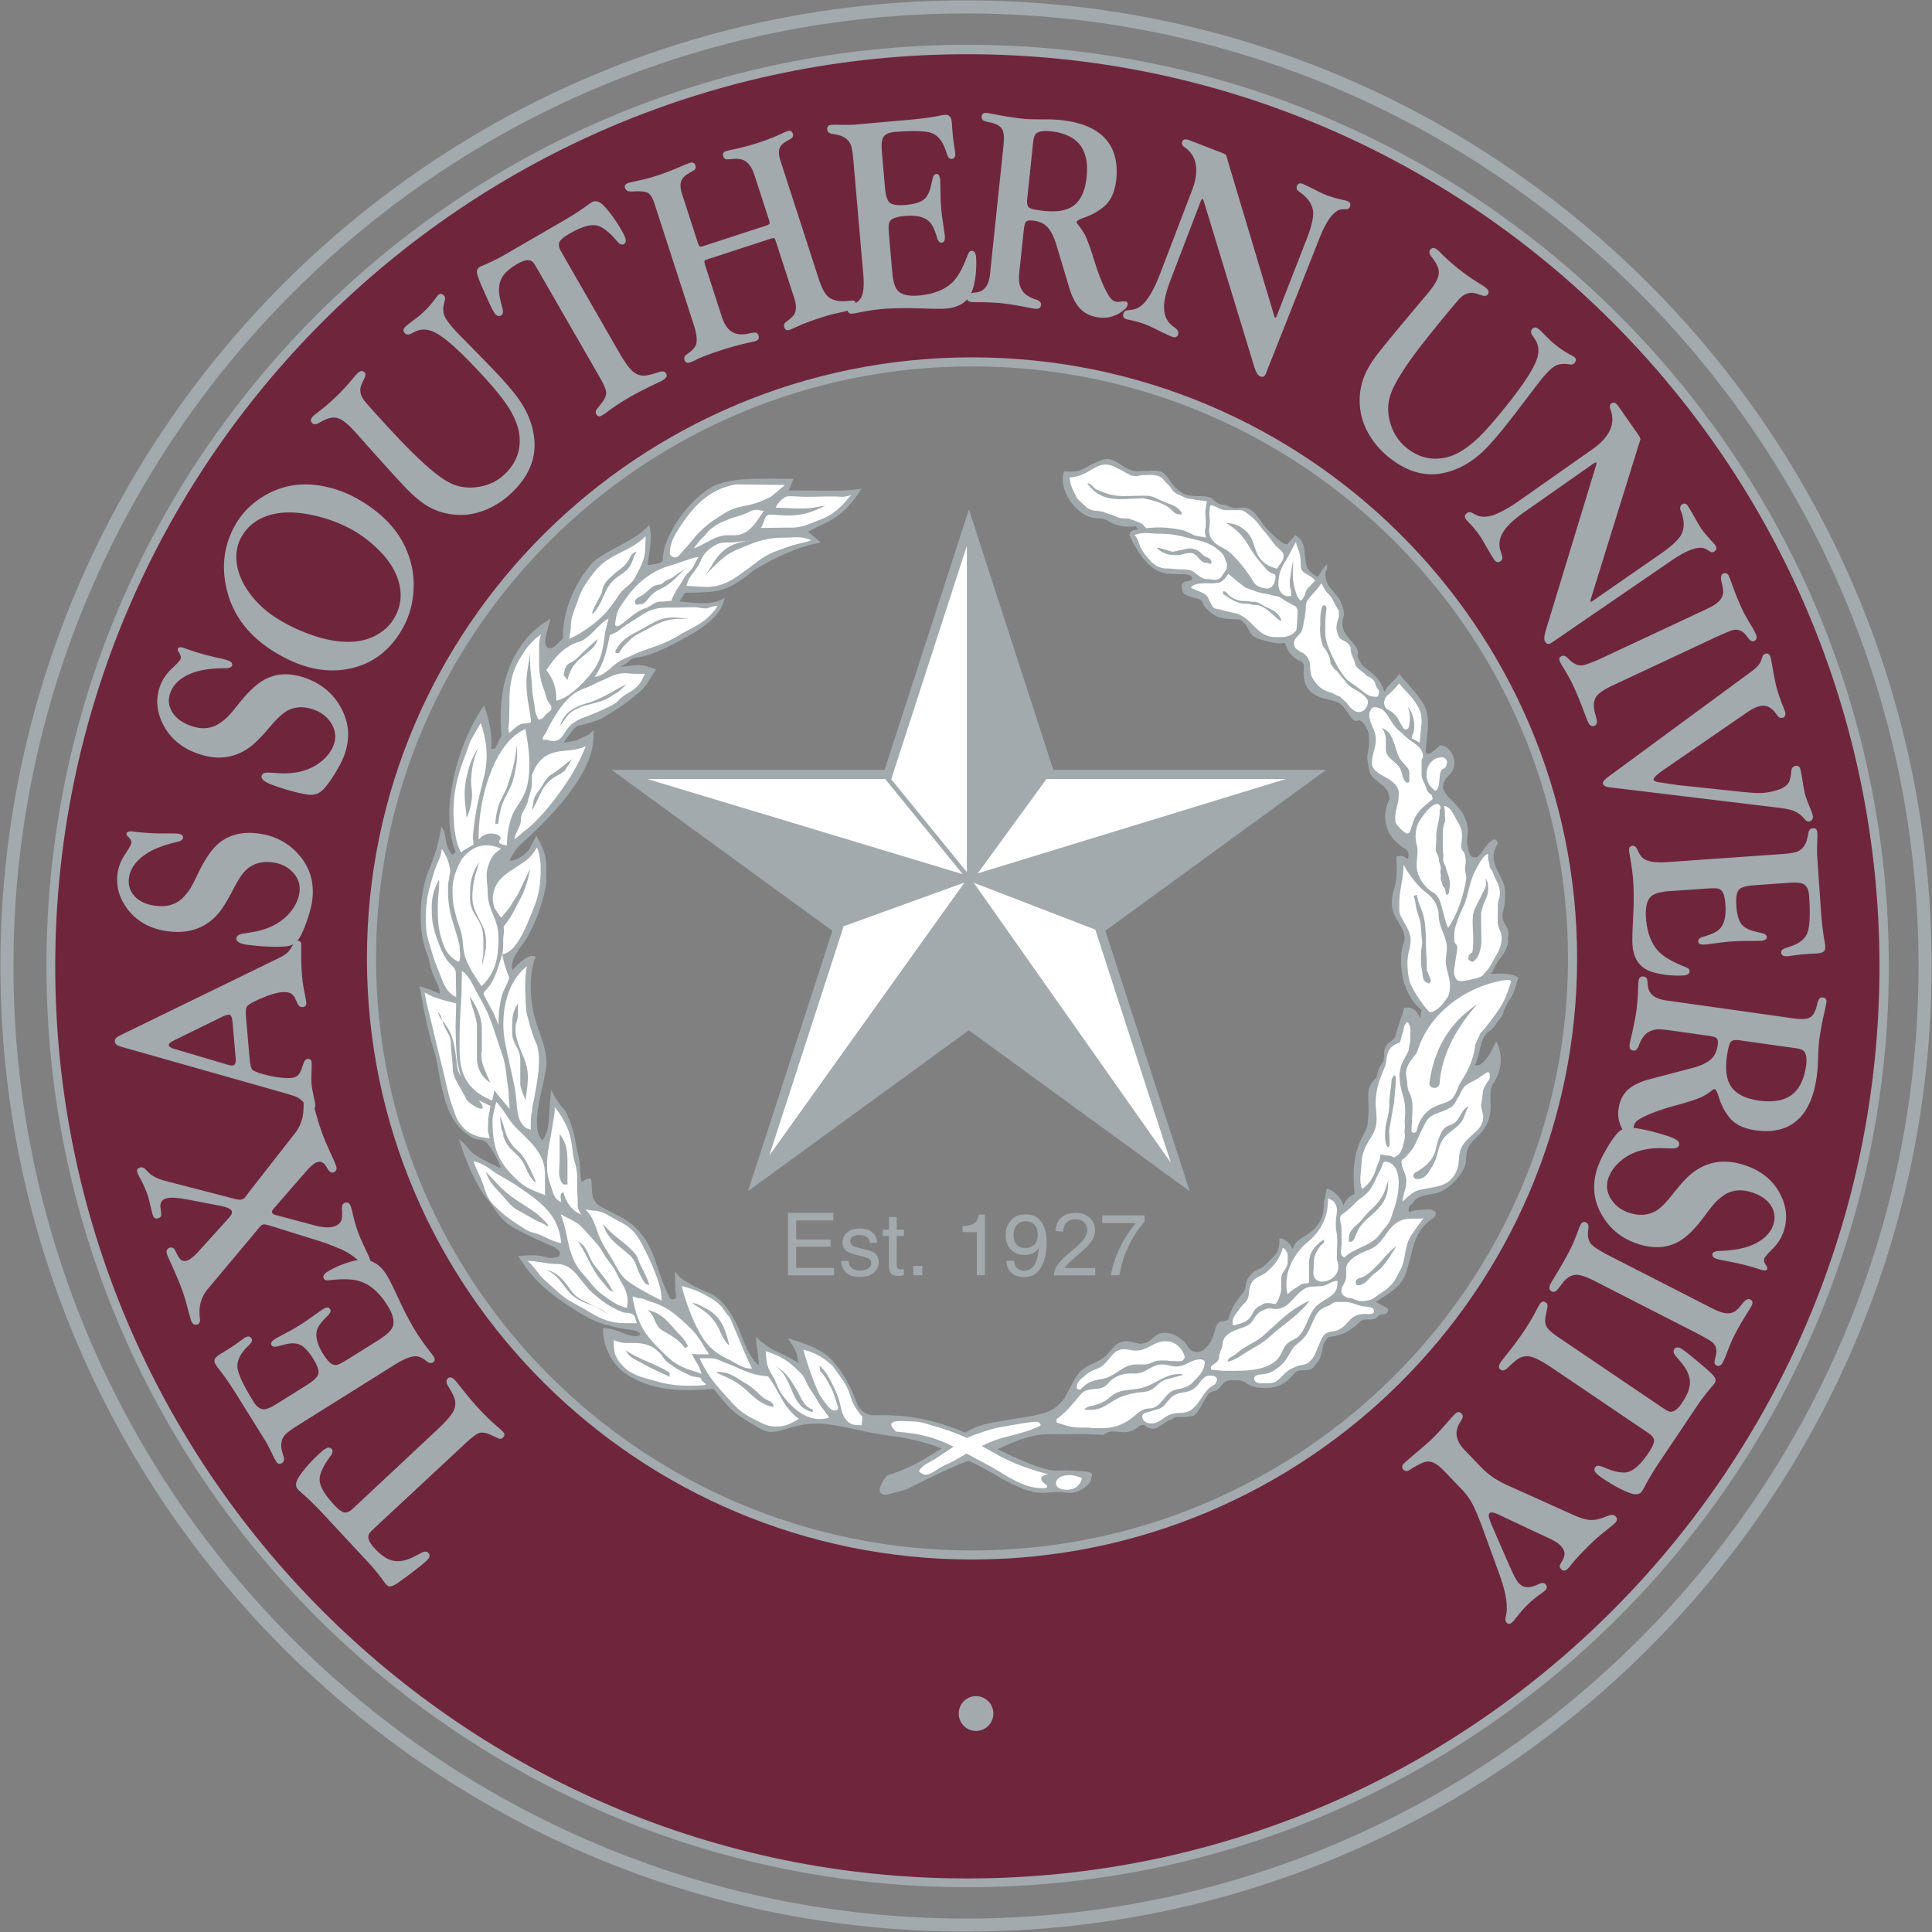
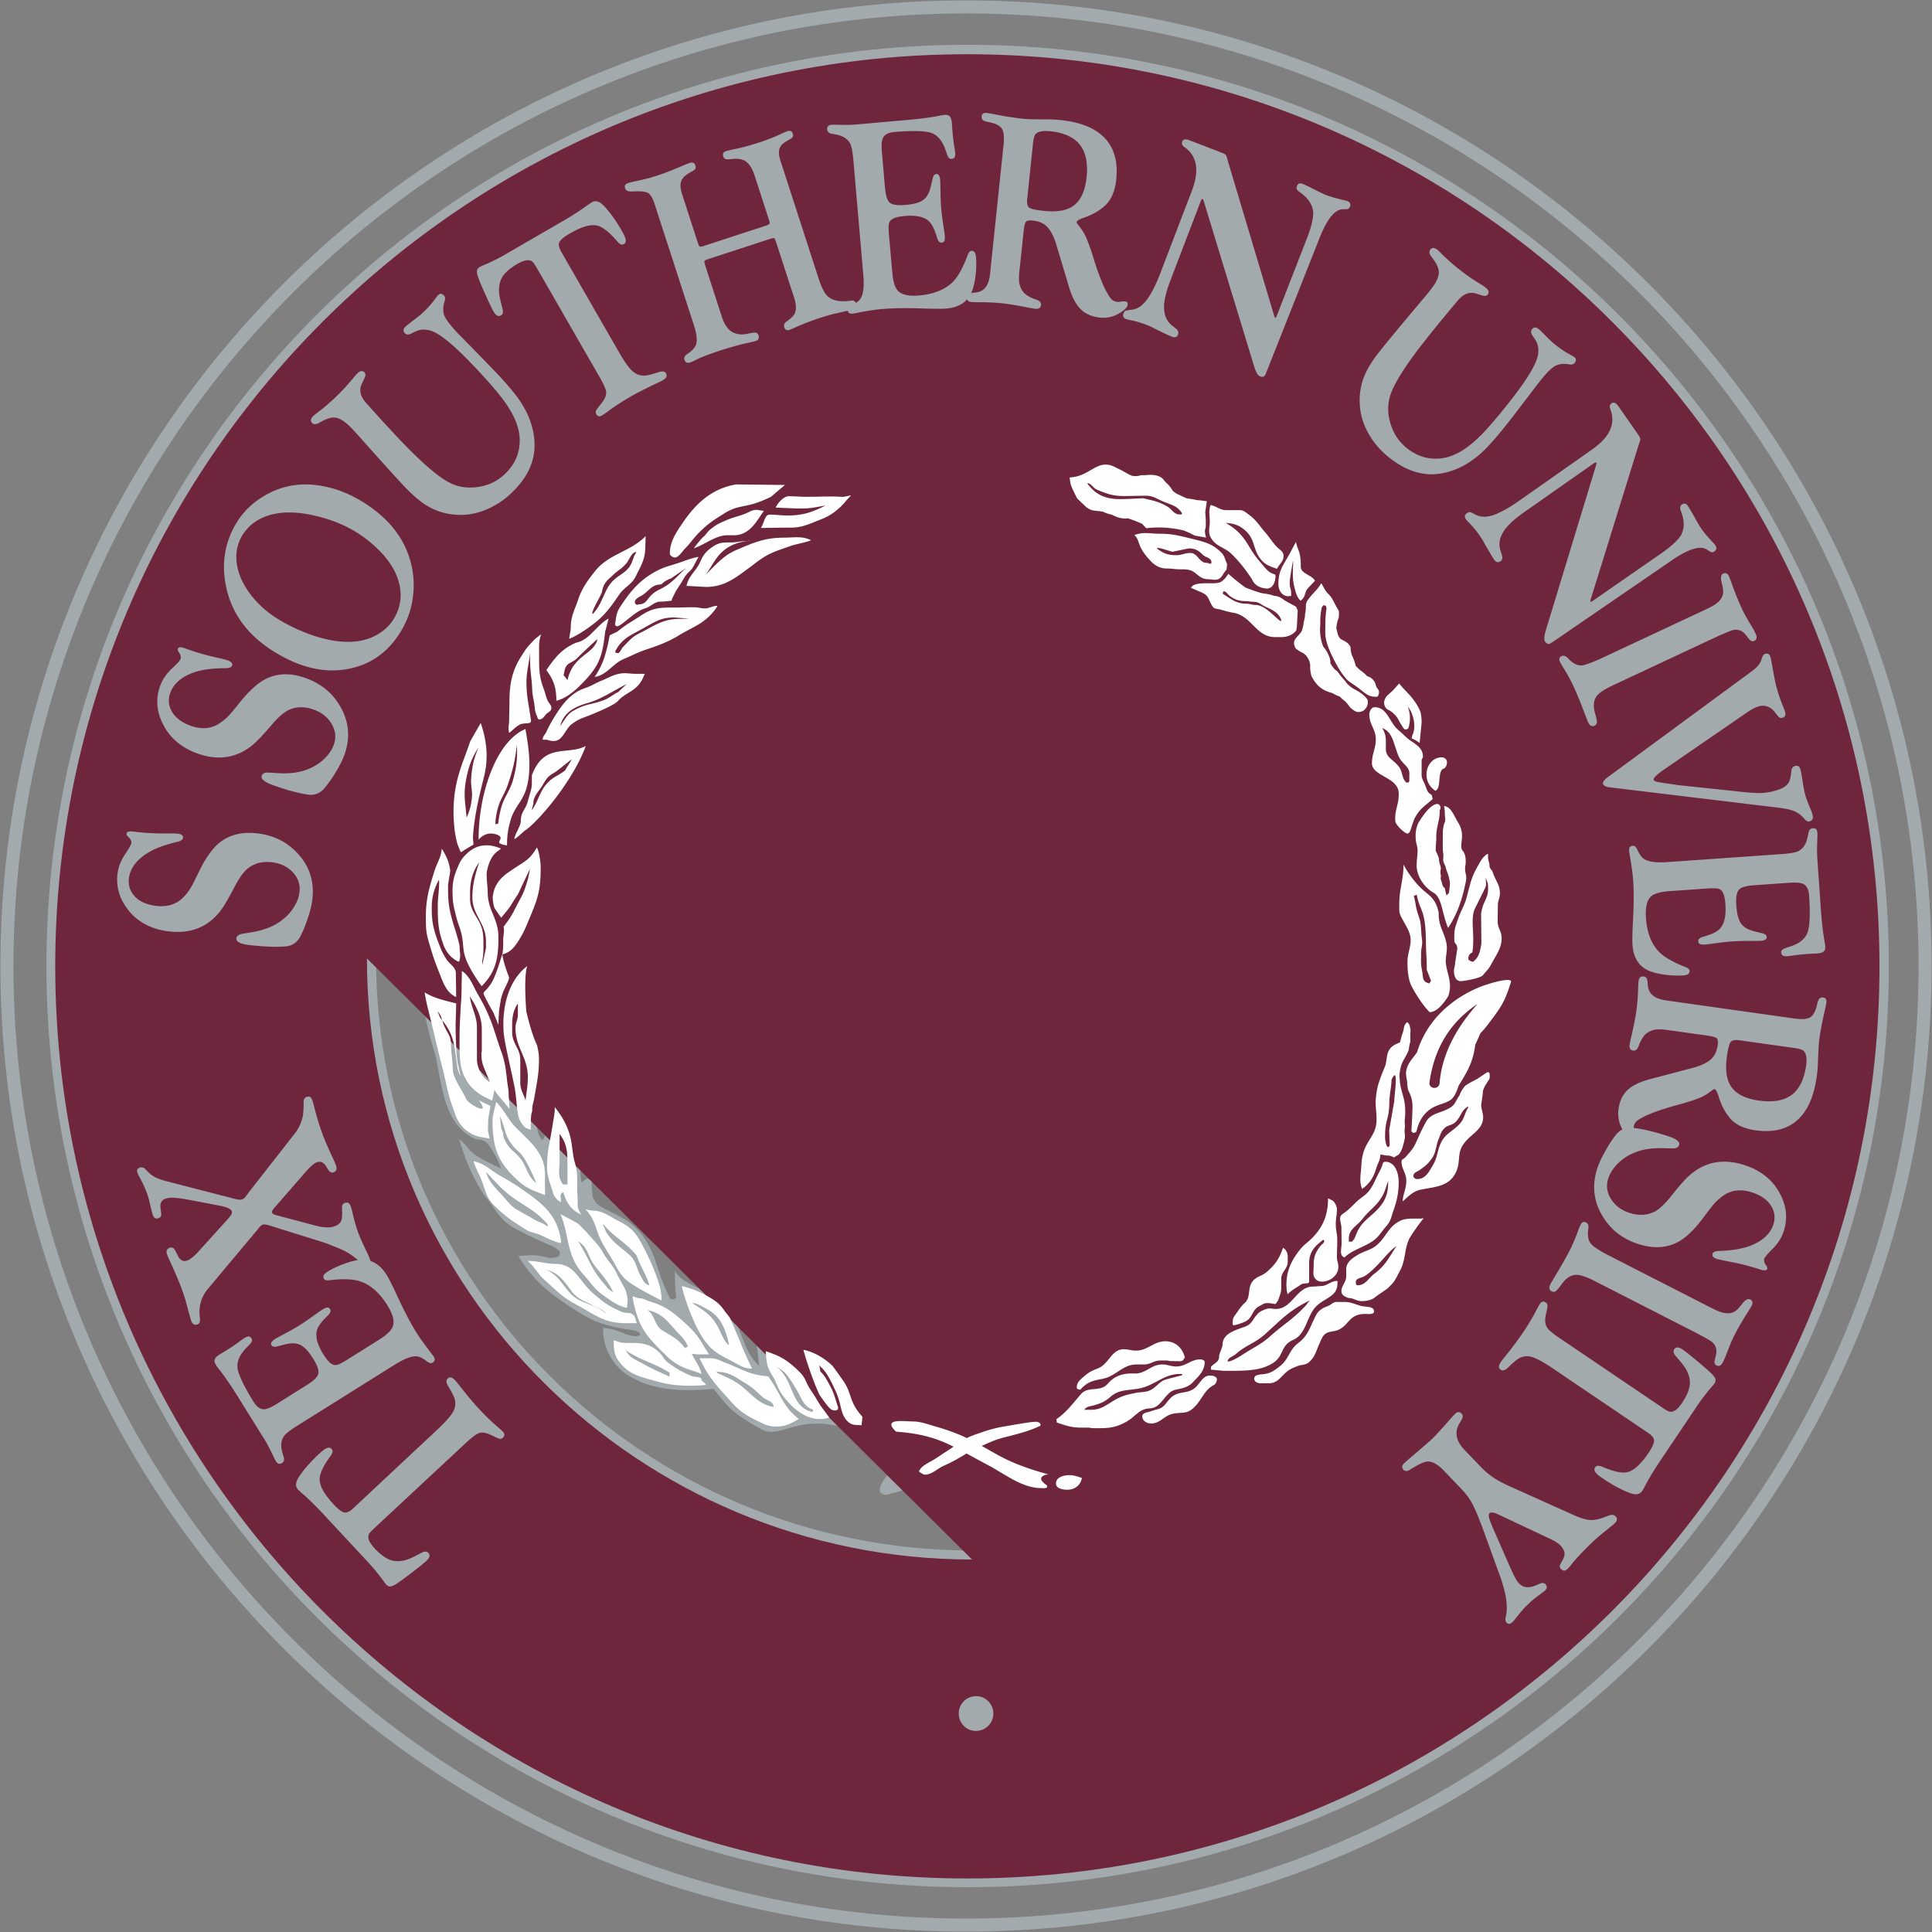
<svg xmlns="http://www.w3.org/2000/svg" xml:space="preserve" id="Layer_1" width="250.1" height="250.1" x="0" y="0" version="1.1" viewBox="0 0 250.1 250.1">
  <rect x="0" y="0" width="250.1" height="250.1" fill="#808080" stroke="none" />
  <path fill="#FFF" d="m152.88 152.62-27.45-20-27.45 20 10.48-32.36-27.45-20.01h33.93l10.49-32.36 10.48 32.36h33.93l-27.45 20.01z" />
  <path fill="#A2AAAD" d="M125.26 5.8C59.5 5.8 6.01 59.29 6.01 125.05c0 65.76 53.5 119.25 119.25 119.25s119.25-53.5 119.25-119.25c0-65.76-53.49-119.25-119.25-119.25zm.57 194.91c-42.54 0-77.15-34.38-77.15-76.64s34.61-76.64 77.15-76.64 77.15 34.38 77.15 76.64-34.61 76.64-77.15 76.64zM.05 125.05c0 68.92 56.07 125 125 125s125-56.08 125-125-56.08-125-125-125c-68.93 0-125 56.08-125 125m1.69 0C1.74 57.06 57.06 1.74 125.05 1.74c67.99 0 123.31 55.32 123.31 123.31s-55.32 123.31-123.31 123.31c-67.99 0-123.31-55.32-123.31-123.31m139.63 65.89c-.11.37-.09.62-.29.95-.27.47-1.09 1.05-1.83 1.25-.82.25-1.35 0-2.2 0-1.23 0-1.95.25-3.16 0-1.26-.26-1.59-.45-2.75-.99-2.48-1.16-2.49-1.63-7.31-3.77-3-1.41-4.09-1.7-7.34-2.35-4.19-.48-5.56-1.06-8.59-1.54-5.07-.95-6.9 1.69-9.25.59-4.38-2.45-4.39-3.06-6.28-5.28-3.5.29-7.36.35-10.54-1.47-2.65-1.3-3.89-4.29-3.75-6.45 1.32.19 1.35.19 3.08.88.93.27 1.51.29 1.76-.04 0 0-.18-.4-.92-.51-3.31-.46-5.18-1.05-7.56-2.64-3.3-2.1-5.34-3.72-7.34-6.96 3.9-.46 3.41.67 5.25.04.09-.34.33-.51-.15-.88-.89-.73-.91-.34-5.49-2.71-1.48-.85-2.09-1.57-3.24-3.38-2.29-2.5-3.79-7.33-4.04-8.21 2.05 1.59.28 1.43 5.43 3.78-.36-1.09-1.06-2.36-1.84-3.33-1.17-.85-.89.23-2.86-1.32-2.73-2.21-3.03-6.41-3.78-9.94-.91-2.95-1.39-5.05-2.06-9.02.88.29 1.75.62 2.61.99-.05-1.48-.84-1.44-1.47-4.69-1.29-2.84-1.35-7.26-.15-10.78.9-2.19 1.37-3.55 1.83-6.16.84 1.12.22 2.19 1.4 3.66l.44-.37c-.69-1.89-.87-3.24-.81-5.94.44-4.68 1.79-8.95 4.48-13.05.75 2.01 1.06 3.89.95 5.65l.51-.07.81-1.69c-.42-4.6.28-8.83 3.08-12.35.89-1.11 2.06-2.04 3.29-2.75-.89 2.78-.86 3.4-.35 3.78.58.18 1.04-.3 1.93-1.23-.07-3.56 1.54-7.24 3.89-9.86 2.2-1.88 5.33-2.62 7.29-4.84.46 1.72-.04 3.5-.2 5.22 1.68-.24 1.62-.26 1.95-.61-.11-2.65 2.8-7.38 6.28-9.48 2.59-1.45 7.19-1.03 10.63-1.08l-.59 1.5c7.5.05 7.58.05 9.4-.24-2.49 4.07-4.6 4.29-6.9 5.57l1.64 1.41c-3.11.56-6.07 2.01-8.76 3.63-3.33 2.84-4.61 2.8-8.81 2.88l-.73 1.12c2.72.29 4.51.46 5.87-.49-.53 2.26-2.12 3.27-3.8 4.44-4.92 2.83-6.54 3.21-7.76 3.32-1.02.29-.46.4-1.95 1.19 2.58-.31 2.71-.38 4.61.35-1.13 1.59-1.07 2.16-2.72 3.37-1.33 1.18-2.89 2.11-4.4 3.03-1 .38-2.02.68-3.07.9-.39.27-.69.57-1.78 2.16.57-.09 1.13-.16 1.69-.31.52-.22 1.02-.49 1.54-.72.23-.18.45-.38.66-.59.04.76-.05 1.53-.18 2.27-.66 3.67-4.67 8.51-9.33 12.56-.68.72-.98 1.33-1.41 2.05.92.16 2.39-1.01 2.65-1.56.13-.28.65-1.23.85-1.63 1.81 3.05 1.14 4.05 1.3 5.65 0 1.58-1.2 5.41-2.6 7.69-.71 1.16-2.16 2.54-1.8 4.04 2.14-2.35 2.81-1.81 3.01-1.74-.82 2.06-.75 4.81-.34 6.96.45 2.36 1.79 4.52 1.74 6.95-.21 2.79-2.32 8-.53 9.86 1.1-1.46.7-2.91 1.14-6.54.47 1.02 1.1 1.95 1.85 2.77 1.3 2.71 1.07 3.3 1.83 6.45.06.92.07 1.87.24 2.75.57-.37.48-.36.99-.51.52.17.17.45.48 2.48l.4.66c.57.83 3.49 1.64 5.05 3.17 2.79 2.68 2.62 5.54 4.55 9.24.31.2.58.15.81-.15-.21-1.13-.13-2.27-.19-3.41.35.6.83 1.05 1.43 1.36 2.69 1.68 3.26 1.17 4.77 2.78 2.82 3.27 2.35 5.99 4.7 8.14-.23-2.67-.23-1.6-.41-3.74.68.65 1.43 1.21 2.24 1.69 1.05.45 2.06.97 3.05 1.54.29.14.3.17.18-.07-.09-.82-.32-1.53-.88-2.27l-.44-.73c1.85.66 3.52 1.01 5.29 2.42 1.77 1.76 2.93 3.97 3.74 6.31.55.91 1.41 1.35 2.35 1.25 2.25-.03 3.84.08 5.73.44 2.01.38 3.97 1 5.84 1.83 3.48 1.76 8.9 4.67 11.38 4.88.73.08 1.14-.02 1.87 0 .75.02 1.16.05 1.91.11.49 0 1.37.1 1.26.48zm49.53-53.01.59-.04c1.12-.69 1.63-1.96 2.2-3.08.97 1.87.68 3.89-.44 5.54-.89 1.31.63 3.75-1.47 6.23-.61.72-1.47 1.27-1.8 2.2-.39 1.11.18 1.61-.92 3.23-.7 1.03-1.73 1.95-2.9 2.38-.42.19-2.11.21-2.94.92-.18.15-.21.31-.37.48-.16.19-.41.18-.51.73-.09.69.5.17.88.15.4-.03.62-.07 1.03-.07.47 0 .79-.15 1.21.07.36.17.57.28.29.77-.15.3-.41.33-.66.55-1.92 1.53-2.1 3.31-2.57 5.01-.76 2.73-.74 3.3-4.4 5.51 1.34.87 1.63.73 1.54 1.21-.13.67-.93.22-1.27.66-.72.91-1.66-.06-2.53.89-.5.56-1.67 1.31-2.46 1.54-1.51.44-1.32-.05-1.96.97-.33.51-.2 2.07-1.21 2.93-.53 1.16-2 .25-2.66 1.06-1.2 1.48-2.3 1.88-3.61 1.91-2.87.07-2.34-1.16-4.15-1-.39.04-1-.24-1.74.74-.83 1.1-1.15.25-1.86 1.35-.56.85-1.15 2.23-1.69 2.49-1.7.42-2.02-.09-2.65.37-.49.36-.17-.17-1.97 1.15-.43.32-1.21.19-1.7-.28-.85-.22-.98.72-2.3.88-1.16.14-2.13-.45-3.02.37-1.29-.04-1.85-.11-2.9-.11-2.07 0-3.03-.02-5.1.04-3.19.48-4.72 1.6-7.71 2.71-4.04 1.5-5.93 2.47-9.8 4.4 0 0-1.31.38-2.17.59-.37.16-.66.16-1.03 0-.91-.4.59-2.38.73-2.42.92-.23 1.59-.53 2.57-.95 1.71-.75 2.57-1.4 4.18-2.35 1.89-1.11 2.73-2.15 4.77-2.93 1.59-.61 2.59-.62 4.26-.95 1.43-.29 2.27-.28 3.67-.66.64-.17 1.03-.21 1.62-.51.68-.36 1.04-.66 1.54-1.25.52-.6.62-1.08 1.03-1.76.45-.75.59-1.25 1.17-1.9.94-1.05 1.95-1.07 3.09-1.91 1.02-.75 1.26-1.72 2.46-2.09 1.08-.33 1.8.46 2.9.18 1-.25 1.26-1.21 2.28-1.32 1.12-.12 1.81.31 2.72.99.58.43.58 1.09 1.25 1.36 1.39.55 2.46-1.06 2.83-2.6.45-1.87 1.1-.94 1.8-1.54.22-.98.65-1.87 1.29-2.68.27-.36.7-.92.7-.92.41-.82.11-1.12.62-1.83.59-.81.73-.75 1.62-1.21.58-.3 1-.89 1.47-1.32.81-.75.88-1.35.88-2.46l.26-.04c.74.29 1.08.68 1.47 1.36.39-1.29 1.39-1.37 2.42-2.27 1.23-1.07 1.62-2.09 1.62-3.7 0-.59.18-.33.18-.92 0-.06.18-.85.18-.92.77.14 1.98 1.21 2.13 2.2.35-.75.83-1.25 1.47-1.5-.66-6.45 1.51-7.44 1.69-9.05.42-3.72-.59-4.44 1.17-6.05 0 0 .15-1.17.7-1.83.47-.56.07-1.35.44-2.09.35-.71 1.15-.78 1.32-1.54.22-.99.62-1.8 1.1-3.52.96-.21 1.65.24 2.06 1.36l.18-1.1c-3.13-2.57-2.82-7.39-2.36-8.44.84-1.93-1.58-3.32-1.49-5.45.08-2.01.88-2 .59-5.94 1.24-.51 1.47.88 1.58-.12.08-.74-.37-.84-.87-1.19-.63-.46-1.12-.96-1.54-1.63-.84-1.35-.77-3.1-.05-4.49-.09-1.2-.39-1.41-1.58-2.37-.89-.72-.98-.71-1.27-2.73-.14-1.02.3-.85.2-3.08-.03-.81-.9-2.29-1.45-2.02-.57.28-.96-.55-1.3-1.02-.84-1.17-.97-1.37-2.75-1.76-.88-.19-1.9-.64-2.36-1.3-1-1.46-.45-2.8-.58-3.14-.28-.72-.69-.26-1.58-1.25-1.12-1.24-.46-1.75-1.32-1.54-.62.15-2.76-.48-3.05-.61-1.49-.57-.75-1.37-2.34-2.47-2.5-.08-2.86-.13-4.06-1.15-.9-.77-.54-1.14-1.1-1.42-.59-.29-1.12-.21-2.04-.73-.32-.39-.38-1.18-.22-1.36.33-.36.58-.14 1.17-.48l.11-.18c-.29-1.13-2.91.07-4.89-1.2-1.4-.9-2.58-2.9-3.26-4.37l.11-.44c.3-.22.65-.32 1.03-.29l-.29-.44c-.93.12-2 .04-2.87-.31-.87-.36-.67-.44-1.12-.58-1.01-.32-.95.04-2.09-.36-2.04-.73-3.97-3.68-3.25-5.86 2.28.17 2.39-.34 3.78-.99 1.43-.67 1.94-.99 3.52.08 2 1.36 2.35.74 3.53.86 3.08-.4 2.19 1.38 4.39 2.77 1.28.81 2.64.23 3.87.72.22.09.74.94 1.69.89.47-.03.56.57 2.03.38 1.57-.2 2.13 1.01 3.02 2.19.27.36 2.3 2.66 3.1 2.52l1.03-1.17c2.33 1.5.05 4.21 2.94 5.39.35-.57.61-1.14 1.18-1.61 0 .68-.04.69-.22.99-.18 2.6 2.13 2.32 2.42 5.57-1.13 2.87 2.3 3.57 1.72 5.28.69 2.26 2.56 1.7 3.49 4.66.54-1.09 1.25-1.26 1.91-2.31 1.17 1.42 3.04 3.25 3.47 4.59.57 1.75.01 3.73-.02 5.53l.18.22.44-.07c.42-.34.83-.68 1.25-1.02 1.59.09 2.57 2.56 1.14 3.85-1.1 1.17-1.01 1.91.15 3.06.9.9 1.77 1.79 2.13 3.09.49 1.79-.44 2.03.48 4.26.21.18.46.26.73.26.89-.44.92-1.37 2.06-2.2.36-.38.95.09.66.55-1.49 2.64 1.25 4.06 1.04 6.42 0 2.02-.32 1.91-.34 2.89.12 1.18 1.08 1.42.7 2.86.2.51-.24 1.6-.92 2.45-1.07 1.31-.75 1.63-1.35 2.1 1.17-.03 2.23-.16 3.34.29l.29.18c-.27.83-.52 1.93-.93 2.54-1.22 1.81-.88 2.21-1.44 2.78-.64.66-.43.93-1.48 1.7-1.22.86-1.01 2.88-1.8 4.36zM102 157h5.88v.99h-4.81v2.46h4.45v.94h-4.45v2.74h4.9v.96H102V157zm6.9 6.23c.02.59.22 1.08.58 1.48.37.4.99.59 1.86.59.81 0 1.42-.19 1.81-.57.4-.38.6-.83.6-1.36 0-.54-.19-.94-.58-1.19-.24-.16-.72-.33-1.43-.5l-.65-.16c-.29-.07-.5-.15-.65-.24-.25-.15-.38-.36-.38-.62 0-.23.1-.42.29-.57.19-.14.48-.21.85-.21.56 0 .95.13 1.18.39.14.18.22.39.24.61h.93c.01-.38-.11-.74-.36-1.07-.39-.52-1.03-.78-1.91-.78-.68 0-1.22.17-1.62.52-.4.35-.6.8-.6 1.35 0 .47.21.84.64 1.11.24.15.61.29 1.11.42l.79.2c.42.1.7.2.85.28.22.13.33.32.33.58 0 .33-.14.58-.42.74-.28.16-.6.24-.97.24-.61 0-1.05-.16-1.29-.48-.14-.18-.22-.43-.25-.76h-.95zm6.17-4.04h-.8v.81h.8v3.9c0 .38.08.69.25.92.17.24.48.35.94.35.14 0 .27-.01.39-.02.12-.02.24-.04.36-.07v-.78c-.07.01-.14.01-.19.02h-.15c-.18 0-.31-.02-.38-.06-.14-.07-.21-.21-.21-.41V160h.94v-.81h-.94v-1.65h-1v1.65zm3.17 5.89h1.15v-1.2h-1.15v1.2zm8.21-5.58v5.58h1.05v-7.85h-.78c-.14.61-.35 1-.63 1.16-.28.16-.78.28-1.49.35v.76h1.85zm3.82 3.68c0 .61.2 1.12.6 1.52.4.4.98.61 1.75.61 1.14 0 1.96-.62 2.44-1.86.29-.74.43-1.6.43-2.56 0-.86-.12-1.57-.36-2.14-.44-1.04-1.23-1.55-2.37-1.55-.85 0-1.49.27-1.93.82-.44.54-.65 1.17-.65 1.89 0 .75.22 1.35.66 1.83.44.47 1.04.71 1.8.71.37 0 .72-.07 1.04-.21.32-.14.6-.39.82-.74-.14 1.21-.37 2.01-.71 2.41-.33.39-.74.59-1.21.59-.25 0-.48-.05-.68-.16-.39-.21-.6-.59-.63-1.13h-1zm3.57-2.01c-.32.26-.68.39-1.07.39-.54 0-.94-.15-1.19-.45-.25-.3-.37-.71-.37-1.23 0-.54.14-.98.42-1.3.29-.33.67-.49 1.15-.49.45 0 .82.14 1.11.43.29.28.44.71.44 1.29 0 .65-.17 1.1-.49 1.36m8.85-3.84v1h4.35c-.55.63-1.08 1.39-1.58 2.26-.85 1.49-1.4 2.99-1.65 4.49h1.09c.17-.81.31-1.39.41-1.76.16-.56.41-1.19.73-1.88.32-.7.69-1.36 1.11-1.97.42-.61.76-1.04 1.01-1.28v-.86h-5.47zm-4.89 6.82c.11-.18.25-.36.42-.54s.55-.52 1.15-1.01c.71-.6 1.22-1.08 1.53-1.42.31-.34.53-.67.66-.98.13-.31.2-.63.2-.95 0-.63-.23-1.17-.68-1.6-.45-.43-1.06-.64-1.84-.64-.77 0-1.38.2-1.83.6-.46.4-.72.98-.79 1.74l1.02.1c0-.51.15-.9.44-1.19.29-.29.67-.43 1.15-.43.45 0 .82.13 1.1.4.28.27.42.6.42.99 0 .37-.15.77-.46 1.19-.31.42-.9.99-1.78 1.71-.56.46-1 .87-1.3 1.22-.3.35-.52.71-.65 1.07-.08.22-.12.45-.12.69h5.34v-.95h-3.98zm33.88-64.49h-35.33c-.26-.81-10.92-33.71-10.92-33.71s-10.66 32.9-10.92 33.71H79.17s27.9 20.33 28.58 20.83L96.83 154.2s27.9-20.33 28.59-20.83c.69.5 28.59 20.83 28.59 20.83s-10.66-32.9-10.92-33.71c.69-.5 28.59-20.83 28.59-20.83zm-5.24 1.19-39.87 12.21 8.9-12.22s24.03.01 30.97.01zm-41.28-30.18v42.22l-9.81-12.04h.03s7.96-24.58 9.78-30.18zm-.54 42.49-40.8-12.31h30.77l10.03 12.31zm-15.45 6.87s-.04-.03-.1-.07l15.78-5.71-25.26 35.33 9.58-29.55zm42.4 30.49-25.52-36.25 15.74 6.07c.93 2.87 8.29 25.6 9.78 30.18z" />
-   <path fill="#6F263D" d="M125.22 7.02C60.11 7.02 7.15 59.99 7.15 125.1s52.97 118.07 118.07 118.07c65.11 0 118.08-52.97 118.08-118.07 0-65.11-52.97-118.08-118.08-118.08zm.61 194.86c-43.19 0-78.33-34.91-78.33-77.81s35.14-77.81 78.33-77.81 78.33 34.91 78.33 77.81-35.14 77.81-78.33 77.81z" />
+   <path fill="#6F263D" d="M125.22 7.02C60.11 7.02 7.15 59.99 7.15 125.1s52.97 118.07 118.07 118.07c65.11 0 118.08-52.97 118.08-118.07 0-65.11-52.97-118.08-118.08-118.08zm.61 194.86c-43.19 0-78.33-34.91-78.33-77.81z" />
  <g fill="#A2AAAD">
    <path fill-rule="evenodd" d="M230.91 159.37c-.27.84-.76 1.62-1.47 2.32-.63.63-.98 1.05-1.05 1.25-.08.25 0 .53.23.85.14.19.19.34.16.45-.08.24-.36.28-.85.12-1.38-.45-2.7-.79-3.99-1.03-.91-.17-1.48-.29-1.69-.36-.47-.15-.65-.37-.56-.67.07-.22.36-.34.87-.36 1.74-.06 3.12-.31 4.14-.72 1.52-.62 2.47-1.52 2.86-2.7.29-.88.18-1.71-.33-2.49-.5-.75-1.31-1.31-2.42-1.67-1.35-.44-2.55-.34-3.57.31-.43.28-.83.62-1.22 1.02-.27.29-.73.87-1.37 1.74-1.19 1.62-2.3 2.71-3.33 3.29-1.52.85-3.28.96-5.27.31-1.93-.63-3.42-1.75-4.45-3.37-1.29-1.99-1.57-4.12-.83-6.41.21-.63.54-1.37 1.02-2.21.46-.84.93-1.56 1.42-2.16.55-.69 1.25-.98 2.1-.89 1.3.14 2.86.51 4.69 1.11 1.05.34 1.5.72 1.36 1.15-.08.24-.3.38-.68.41-.1.01-.59 0-1.46-.03-1.37-.03-2.54.15-3.51.53-.86.33-1.6.8-2.23 1.41-.62.61-1.05 1.28-1.29 1.99-.31.95-.17 1.87.43 2.76.54.8 1.3 1.36 2.29 1.68 1.2.39 2.3.34 3.28-.15.65-.33 1.41-1.07 2.3-2.21.98-1.23 1.75-2.1 2.33-2.58 1.99-1.7 4.34-2.11 7.02-1.23 1.96.64 3.41 1.74 4.36 3.3 1.04 1.73 1.28 3.48.71 5.24M111.76 35.64c.13 1.47 0 2.49-.39 3.05-.2.29-.57.57-1.11.82-.37.18-.55.39-.53.62.03.35.23.5.61.47.19-.02.38-.04.57-.09 1.31-.26 2.38-.43 3.2-.5 1.43-.12 3.07-.15 4.92-.09 1.78.06 2.94.07 3.47.02 1.73-.15 2.85-.93 3.36-2.33.2-.53.34-1.22.44-2.04.09-.84.1-1.6.05-2.28-.05-.57-.25-.85-.59-.82-.14.01-.26.1-.36.25-.04.08-.15.34-.33.8-.56 1.42-1.16 2.44-1.8 3.05-1 .95-2.43 1.51-4.29 1.68-1.42.12-2.36-.11-2.83-.71-.33-.43-.55-1.17-.64-2.24l-.43-4.89c-.05-.54-.06-.94-.04-1.22.01-.3.12-.54.31-.71.28-.27.87-.44 1.76-.52 1.57-.14 2.66.13 3.27.82.33.36.64 1.02.92 1.98.13.46.34.68.62.65.3-.03.43-.3.39-.83-.02-.23-.05-.48-.1-.77-.2-1.32-.31-2.19-.35-2.6-.06-.65-.09-1.21-.1-1.69-.02-1.3-.04-2.03-.05-2.2-.05-.56-.22-.83-.51-.8-.23.02-.39.23-.48.64-.16.69-.26 1.14-.33 1.36-.21.66-.52 1.13-.93 1.4-.46.32-1.22.52-2.27.61-1.08.09-1.78-.03-2.1-.38-.27-.3-.45-.95-.54-1.96l-.39-4.54c-.08-.88-.03-1.49.15-1.82.22-.43.7-.67 1.45-.74 1.96-.17 3.43-.17 4.39.01 1.03.17 1.77.94 2.24 2.29.18.53.29.81.32.86.11.23.27.34.49.32.35-.03.5-.29.45-.78-.02-.18-.06-.46-.12-.84-.09-.53-.16-1.1-.21-1.7l-.06-.7c-.02-.33-.03-.5-.03-.54-.03-.33-.08-.58-.16-.75-.12-.29-.37-.42-.75-.39-.17.02-.33.04-.48.06-1.07.23-2.43.42-4.07.57l-6.9.61c-.5.06-1.32.07-2.47.04-.32-.01-.57 0-.77.01-.39.03-.58.23-.55.59.03.3.21.48.54.55.64.11 1.06.21 1.26.29.59.24 1 .59 1.21 1.07.17.37.29 1.06.38 2.08l1.29 14.9M41.83 160.81c.27.08.72.26 1.35.51.62.25 1.07.44 1.33.57.86.43 1.64 1.01 2.34 1.72.29.31.56.41.82.32.33-.12.41-.39.26-.81-.1-.27-.23-.6-.42-.99-.58-1.21-.97-2.09-1.17-2.65-.27-.75-.5-1.57-.7-2.46-.09-.38-.17-.67-.24-.87-.15-.42-.41-.57-.77-.43-.26.09-.38.33-.36.7.05.77.02 1.29-.08 1.56-.13.34-.42.59-.87.76-.61.22-1.45.19-2.51-.09l-5.03-1.34c-.32-.08-.5-.18-.55-.3-.06-.15.02-.35.23-.59l4.03-4.63c.65-.76 1.16-1.2 1.52-1.33.53-.19.96.03 1.3.68.28.53.57.74.87.62.37-.14.48-.43.31-.88-.1-.28-.21-.55-.33-.81-.7-1.5-1.18-2.61-1.44-3.33-.38-1.05-.72-2.17-1.02-3.34-.11-.46-.21-.8-.3-1.04-.13-.36-.37-.48-.71-.36-.26.09-.39.33-.39.7.01.79-.03 1.39-.11 1.81-.18.84-.53 1.6-1.05 2.25l-5.83 7.45-.52.71c-.13.17-.28.28-.46.35-.19.07-.56.03-1.11-.12l-8.82-2.28c-.94-.25-1.65-.59-2.12-1.05l-.57-.57a.668.668 0 0 0-.62-.1c-.32.12-.42.33-.3.66.06.16.15.35.27.57.42.76.74 1.46.97 2.1.14.37.26.81.37 1.3.21.88.33 1.39.39 1.53.14.38.38.51.73.38.2-.07.32-.2.35-.39.01-.11-.02-.39-.08-.85-.11-.65.09-1.08.61-1.27.35-.13.82-.16 1.41-.11.49.04 1.22.16 2.21.35l3.34.64c.99.19 1.53.43 1.64.72.06.18.01.39-.16.61-.1.14-.31.39-.63.73l-3.47 3.84c-.59.66-1.09 1.06-1.51 1.22-.5.18-.91-.03-1.22-.64-.24-.5-.4-.79-.47-.87-.16-.18-.35-.23-.59-.14-.37.14-.48.43-.31.88.07.2.19.48.36.83.71 1.57 1.23 2.8 1.55 3.68.26.72.47 1.38.62 1.98.32 1.19.51 1.87.57 2.05.17.47.45.63.83.49.27-.1.37-.36.31-.78-.2-1.43.12-2.68.97-3.74l6.5-7.76c.27-.36.49-.57.65-.63.16-.06.44-.02.85.1l6.98 2.18" clip-rule="evenodd" />
-     <path fill-rule="evenodd" d="m31.83 131.5.46 5.27c.08.94.2 1.5.34 1.67.26.27 1.06.56 2.38.85 1.09.23 2 .32 2.72.25.48-.04.83-.24 1.05-.6.16-.27.33-.71.52-1.32.1-.34.28-.51.53-.54.31-.03.48.13.51.48.02.21.01.78-.03 1.71-.02.33-.01.68.02 1.06.04.45.17 1.16.4 2.15.04.19.07.36.08.51.03.38-.11.58-.43.61-.2.02-.39-.06-.58-.24-.04-.04-.18-.22-.43-.56-.24-.32-.54-.57-.88-.75-.24-.12-.66-.27-1.26-.44l-21.62-6.13c-.47-.13-.72-.36-.74-.67-.02-.29.18-.53.62-.75l20.67-10.07c.51-.25.87-.49 1.09-.71.23-.22.46-.57.68-1.03.15-.29.32-.44.54-.46.32-.03.5.12.52.43.01.13.01.29.01.48-.03 1.3 0 2.49.09 3.55.08.92.22 1.8.41 2.64.08.35.13.65.15.89.03.37-.12.56-.47.59-.24.02-.43-.07-.58-.29-.04-.07-.14-.27-.29-.62-.17-.39-.36-.67-.6-.82-.27-.18-.67-.25-1.22-.2-.86.08-2.03.47-3.52 1.18-.58.28-.93.53-1.05.75-.1.22-.13.59-.09 1.13m-1.32 5.49-.41-4.69c-.06-.66-.22-.98-.5-.95-.2.02-.47.1-.79.25l-6.3 3.09c-.46.23-.68.43-.66.61.02.19.27.36.76.5l6.8 2.01c.31.1.55.14.71.12.31-.03.44-.34.39-.94" clip-rule="evenodd" />
    <path d="M124.11 221.82c0-1.24 1-2.25 2.24-2.25s2.24 1.01 2.24 2.25-1 2.25-2.24 2.25-2.24-1-2.24-2.25m-63.63-35.19c.65-.6 1.15-.96 1.48-1.1.41-.16.93-.08 1.58.22.62.3.96.45 1.02.47.21.07.39.03.54-.11.25-.24.26-.49.02-.75-.18-.19-.46-.45-.83-.76a28.06 28.06 0 0 1-2.29-2.23c-.62-.66-1.31-1.48-2.09-2.46-.51-.65-.84-1.06-1-1.24-.37-.4-.69-.47-.96-.21-.23.21-.2.55.09 1.02.37.61.63 1.1.77 1.46.23.67.16 1.3-.21 1.91-.32.52-.93 1.21-1.83 2.07l-11.02 10.31c-.5.47-.91.65-1.23.55-.34-.1-.79-.45-1.34-1.05-1.26-1.36-1.86-2.48-1.8-3.36.06-.74.53-1.7 1.4-2.88.3-.4.35-.71.15-.92-.17-.19-.39-.22-.66-.1-.23.1-.56.36-1 .77-1.09 1.02-1.94 1.99-2.55 2.91-.47.71-.52 1.27-.14 1.67.1.11.25.25.43.41.88.75 1.85 1.7 2.92 2.85l5.69 6.12c.48.5 1.07 1.2 1.76 2.1.34.47.54.74.6.8.14.15.28.24.44.26.21.03.52-.09.94-.36.46-.3 1.13-.79 2.03-1.48.89-.68 1.5-1.17 1.83-1.49.42-.39.5-.73.23-1.01-.2-.22-.51-.21-.92.01-.83.44-1.4.72-1.71.82-.7.25-1.35.31-1.96.18-.74-.16-1.53-.69-2.37-1.6-.75-.8-.98-1.44-.68-1.92.07-.12.33-.39.79-.82l11.88-11.06m-9.35-9.99-12.63 7.91c-.86.54-1.42.97-1.68 1.28-.32.41-.46.93-.4 1.57.02.22.13.64.32 1.26.09.33.01.57-.24.73-.31.19-.56.12-.77-.22-.1-.16-.22-.39-.36-.68-.5-1.05-.88-1.78-1.16-2.2l-3.67-5.89c-.88-1.39-1.67-2.52-2.36-3.37-.09-.12-.18-.26-.27-.41-.2-.33-.2-.61 0-.85.11-.14.31-.3.59-.48.03-.02.19-.11.46-.27.2-.13.4-.25.59-.37.51-.32.98-.63 1.41-.96.31-.23.54-.39.69-.49.41-.26.71-.25.9.05.11.18.09.38-.06.58-.02.05-.23.28-.62.67-.99 1.03-1.34 2.05-1.03 3.04.28.94.94 2.25 1.99 3.93.4.64.84.96 1.32.96.37.01.93-.23 1.68-.7l3.85-2.41c.85-.53 1.35-.99 1.49-1.37.17-.44-.04-1.12-.62-2.05-.56-.9-1.09-1.48-1.58-1.75-.43-.25-.99-.31-1.67-.2-.23.04-.68.15-1.36.33-.4.11-.66.06-.79-.14-.16-.25.01-.53.48-.82.14-.09.79-.44 1.93-1.05.42-.23.91-.51 1.45-.86.35-.22 1.07-.72 2.16-1.5.23-.17.45-.31.64-.43.45-.28.75-.29.91-.03.15.24.05.53-.29.85-.72.7-1.17 1.27-1.34 1.72-.33.86-.07 1.95.76 3.29.48.76.89 1.21 1.26 1.34.24.09.5.07.77-.05.25-.11.61-.31 1.07-.59l4.15-2.6c.9-.57 1.47-1.09 1.7-1.59.32-.69.1-1.64-.66-2.85-.99-1.59-2.14-2.62-3.44-3.07-.83-.3-2.01-.37-3.53-.23-.49.05-.77.08-.86.07-.18-.02-.31-.09-.38-.21-.18-.29-.03-.59.46-.9.58-.36 1.26-.7 2.05-.99.78-.29 1.45-.47 2.01-.54 1.48-.18 2.68.47 3.6 1.94.29.46.81 1.5 1.56 3.12.78 1.68 1.55 3.14 2.31 4.36.44.7 1.07 1.58 1.89 2.64.12.15.23.31.34.47.2.32.15.57-.14.76-.2.13-.47.06-.79-.19-.47-.37-.88-.57-1.23-.62-.65-.07-1.61.28-2.86 1.06m-35.92-63.52c.11-.88.44-1.73 1-2.56.5-.74.76-1.22.79-1.43.03-.26-.1-.53-.39-.79-.17-.15-.25-.29-.24-.41.03-.25.3-.35.81-.29 1.44.18 2.81.26 4.11.25.93-.01 1.51 0 1.73.03.49.06.71.24.67.55-.03.23-.29.41-.79.52-1.7.4-3.01.9-3.92 1.51-1.38.9-2.14 1.96-2.29 3.2-.11.92.15 1.71.79 2.38.63.64 1.53 1.04 2.69 1.18 1.41.18 2.56-.16 3.45-.99.37-.36.7-.77 1-1.23.21-.33.55-.99 1.02-1.97.86-1.81 1.74-3.1 2.64-3.87 1.33-1.13 3.03-1.57 5.11-1.31 2.02.25 3.69 1.07 5.01 2.45 1.65 1.7 2.32 3.75 2.03 6.14-.08.66-.27 1.45-.58 2.36-.29.91-.62 1.71-.98 2.39-.41.78-1.04 1.21-1.89 1.28-1.3.11-2.91.04-4.82-.19-1.09-.13-1.61-.43-1.56-.87.03-.25.23-.43.59-.53.1-.03.58-.11 1.44-.25 1.35-.23 2.47-.63 3.34-1.19.78-.49 1.42-1.09 1.92-1.81s.79-1.45.88-2.2c.12-.99-.19-1.87-.94-2.63-.68-.68-1.53-1.08-2.56-1.21-1.26-.16-2.32.1-3.18.78-.57.45-1.19 1.32-1.84 2.61-.73 1.4-1.32 2.39-1.79 2.99-1.64 2.05-3.86 2.9-6.66 2.55-2.04-.25-3.68-1.05-4.91-2.41-1.33-1.52-1.9-3.19-1.68-5.03m5.52-24.33c.3-.83.82-1.59 1.55-2.27.65-.61 1.02-1.01 1.09-1.21.09-.25.02-.53-.21-.86-.13-.19-.18-.34-.14-.46.09-.24.37-.27.85-.09 1.36.5 2.68.88 3.95 1.17.91.2 1.47.34 1.68.42.46.17.64.4.54.68-.08.22-.37.33-.88.33-1.74 0-3.13.2-4.16.58-1.54.57-2.53 1.43-2.95 2.6-.32.87-.24 1.7.24 2.5.47.77 1.26 1.35 2.36 1.76 1.34.49 2.53.43 3.58-.19.44-.26.86-.59 1.25-.97.28-.28.76-.84 1.43-1.69 1.25-1.57 2.39-2.63 3.44-3.17 1.55-.8 3.31-.84 5.28-.12 1.91.7 3.36 1.87 4.34 3.52 1.22 2.03 1.42 4.17.6 6.44-.23.62-.59 1.35-1.09 2.17-.49.82-.99 1.52-1.49 2.11-.57.67-1.28.94-2.13.82-1.29-.19-2.84-.61-4.65-1.27-1.03-.38-1.47-.78-1.32-1.2.09-.24.32-.37.69-.38.1 0 .59.02 1.46.08 1.37.08 2.55-.06 3.53-.41.87-.3 1.63-.74 2.28-1.33.65-.59 1.1-1.24 1.36-1.95.34-.94.23-1.86-.33-2.77-.51-.82-1.25-1.4-2.23-1.76-1.19-.43-2.28-.42-3.28.04-.66.31-1.45 1.02-2.38 2.13-1.02 1.2-1.83 2.03-2.42 2.5-2.05 1.62-4.41 1.95-7.06.98-1.93-.7-3.35-1.86-4.24-3.45-1-1.79-1.17-3.54-.54-5.28m9.85-21.05c.81-1.35 1.91-2.47 3.28-3.34 2.08-1.33 4.33-1.87 6.76-1.64 2.12.21 4.15.9 6.1 2.07 2.83 1.7 4.78 3.78 5.85 6.24.87 2 1.16 4.07.88 6.21-.19 1.56-.7 3.02-1.51 4.37-1.45 2.43-3.42 4-5.9 4.71-3.27.94-6.72.32-10.35-1.87-3.27-1.97-5.35-4.56-6.24-7.79-.87-3.24-.5-6.23 1.13-8.96m.75 1.63c-.63 1.06-.86 2.27-.67 3.63.19 1.36.82 2.73 1.89 4.1.95 1.21 2.13 2.25 3.56 3.11 1.32.8 2.72 1.45 4.18 1.97 1.47.51 2.81.8 4.01.88 1.72.12 3.19-.16 4.42-.85.99-.53 1.75-1.25 2.28-2.14 1.03-1.72 1.14-3.58.33-5.58-.44-1.08-1.16-2.12-2.14-3.13-.98-1-2.04-1.85-3.2-2.55-1.47-.88-3.13-1.55-4.98-2-2.69-.66-4.94-.63-6.75.09-1.27.51-2.25 1.33-2.93 2.47m9.22-15.51c.11-.11.27-.24.5-.41.85-.64 1.69-1.36 2.52-2.16.77-.74 1.49-1.54 2.18-2.38.2-.25.38-.44.52-.58.36-.35.66-.39.91-.13.13.14.16.32.08.55-.01.06-.15.36-.41.9-.37.78-.24 1.55.39 2.32.25.3.98 1.12 2.22 2.48 1.23 1.34 2.14 2.32 2.74 2.93 2.76 2.86 4.85 4.61 6.28 5.24 1.16.52 2.46.63 3.87.33 1.17-.25 2.19-.79 3.05-1.63 1.32-1.28 1.95-2.81 1.87-4.59-.07-1.62-.89-3.42-2.46-5.42-.93-1.18-2.21-2.62-3.84-4.31-2.31-2.4-4.02-3.79-5.14-4.17-.54-.18-1.06-.21-1.56-.1-.21.05-.56.2-1.06.46-.33.17-.6.15-.81-.07-.25-.26-.22-.54.1-.85.1-.1.54-.45 1.33-1.04.39-.3.75-.6 1.06-.9.57-.55 1.08-1.14 1.53-1.76.12-.17.23-.29.31-.38.23-.22.48-.21.72.05.18.18.21.42.12.71-.25.77-.25 1.43-.02 1.97.24.54.85 1.32 1.84 2.35.33.33 1.06 1.08 2.2 2.24.79.8 1.5 1.54 2.14 2.2 1.25 1.29 2.23 2.41 2.96 3.34 1.55 1.98 2.39 4.04 2.5 6.18.12 2.35-.84 4.52-2.88 6.49-.93.91-1.97 1.62-3.1 2.13-1.13.51-2.26.78-3.38.8-1.44.03-2.78-.26-4-.88-.99-.49-2.06-1.33-3.2-2.51-1.02-1.05-2.98-3.22-5.91-6.51-.47-.53-.87-.97-1.21-1.33-.87-.9-1.61-1.35-2.23-1.37-.51-.02-1.15.2-1.91.65-.43.26-.75.28-.96.06-.26-.26-.21-.56.14-.9m37.17-4.88-8.12-14.1c-.31-.54-.52-.86-.62-.95-.39-.39-1.06-.32-2.01.23-1.06.62-1.76 1.27-2.08 1.95-.26.57-.35 1.22-.26 1.96.04.33.17.94.42 1.86.12.45.06.76-.2.9-.33.19-.64.04-.93-.46-.23-.39-.57-1.1-1.03-2.13-.47-1.03-.79-1.8-.98-2.32-.17-.47-.21-.8-.14-1 .06-.14.18-.27.35-.37.07-.04.37-.18.91-.4 1.03-.47 1.84-.89 2.44-1.25l7.22-4.18c1.36-.78 2.5-1.52 3.43-2.21.2-.14.37-.25.5-.33.48-.28 1.02-.11 1.6.51.75.8 1.5 1.84 2.25 3.14.3.52.47.9.52 1.15.06.29-.02.49-.24.62-.25.14-.53.02-.85-.36-.95-1.11-1.77-1.78-2.48-2.01-.84-.26-2.06.07-3.67 1-.7.41-1.14.77-1.32 1.08-.17.29-.09.74.25 1.33l7.53 13.09c.63 1.08 1.16 1.83 1.6 2.25.51.49 1.11.71 1.81.63.38-.06.91-.19 1.59-.42.52-.18.86-.13 1.01.14.19.32.04.62-.42.89-.2.12-.68.35-1.43.7-1.12.54-2.07 1.04-2.86 1.49-.96.56-1.85 1.14-2.68 1.74-.38.29-.69.51-.92.64-.31.18-.55.12-.72-.18a.5.5 0 0 1 .02-.55c.03-.06.25-.35.68-.89.44-.56.63-1.06.57-1.49-.06-.36-.31-.93-.74-1.7m12.15-6.75-5.16-15.91c-.25-.74-.53-1.19-.85-1.35-.31-.17-.91-.24-1.79-.19-.4.02-.66 0-.79-.05a.576.576 0 0 1-.36-.37c-.1-.32.02-.53.35-.65.24-.08.58-.16 1.02-.26.99-.19 1.97-.45 2.96-.78.89-.29 2-.73 3.33-1.31.29-.12.53-.21.71-.27.38-.12.62-.01.73.33.08.25.03.45-.14.59-.04.02-.28.17-.74.43-.48.29-.8.61-.94.97-.17.41-.14.98.1 1.73l2 6.18c.11.33.19.52.27.58.08.05.25.03.53-.06l8.03-2.62c.3-.1.47-.2.5-.3.02-.07-.02-.27-.13-.6l-1.86-5.73c-.31-.92-.75-1.53-1.31-1.82-.41-.19-.9-.26-1.49-.19-.47.05-.75.06-.86.03a.492.492 0 0 1-.35-.36c-.11-.34 0-.57.33-.67.24-.08.58-.16 1.01-.25.95-.18 2.08-.49 3.38-.91 1.07-.35 2.04-.74 2.91-1.16.29-.13.52-.23.69-.28.35-.11.58 0 .68.33.07.22.03.4-.12.55-.07.06-.23.16-.49.31-.56.29-.91.6-1.05.91-.2.42-.18.99.06 1.72l4.98 15.38c.36 1.07.73 1.79 1.13 2.17.64.59 1.67.78 3.08.56.3-.03.49.08.58.34.13.4 0 .66-.4.79-.29.09-1.07.29-2.35.57-.5.11-1.15.3-1.95.56-1.22.4-2.32.83-3.32 1.29-.24.12-.44.2-.61.25-.32.1-.54-.02-.65-.37-.09-.27 0-.5.27-.69.52-.37.87-.7 1.04-.98.27-.49.27-1.16.01-2.01l-2.35-7.24c-.11-.35-.2-.55-.25-.58-.09-.03-.27 0-.56.09l-8.03 2.62c-.27.09-.43.17-.46.25-.02.1.02.3.12.62l2.14 6.61c.33 1 .79 1.65 1.36 1.96.56.31 1.24.38 2.04.2.55-.12.88-.16 1-.12.16.04.27.14.33.33.12.38.01.62-.33.73-.2.07-.51.14-.92.23-1.14.25-2.32.57-3.55.97-1.54.5-2.62.91-3.24 1.23-.35.18-.62.3-.81.36-.37.12-.61.01-.72-.33-.09-.29.01-.53.31-.73.67-.44 1.07-.88 1.21-1.32.13-.55.05-1.31-.26-2.31m38.3-6.84 1.74-16.62c.1-1.01.04-1.71-.21-2.09-.24-.41-.81-.7-1.7-.87-.38-.08-.62-.16-.73-.24a.522.522 0 0 1-.19-.51c.04-.33.25-.48.64-.44.14.01.58.09 1.31.23 1.2.24 2.39.41 3.56.54.43.04 1.37.07 2.81.06.64 0 1.29.03 1.95.1 2.17.23 3.85.82 5.04 1.76 1.68 1.32 2.38 3.3 2.11 5.92-.16 1.51-.64 2.64-1.46 3.39-.71.65-1.59 1.16-2.64 1.53-.67.23-1.01.43-1.03.6-.01.07.07.2.23.4.32.38.59.79.82 1.21.33.65.74 1.76 1.22 3.33.5 1.59.97 2.82 1.41 3.71.29.57.53.98.73 1.22.23.27.49.41.8.45.15.02.31.01.49-.02.25-.04.45-.04.6-.03.23.02.33.16.31.41-.03.25-.23.52-.61.8-.91.7-1.91.99-2.99.88-1.14-.12-2.03-.55-2.67-1.28-.52-.61-.94-1.44-1.27-2.5l-1.68-5.6c-.36-1.21-.82-2.05-1.38-2.53-.41-.36-.97-.57-1.68-.65-.43-.04-.72 0-.87.14-.13.12-.24.51-.31 1.16l-.56 5.31c-.09.81-.06 1.41.07 1.8.19.59.5 1.01.92 1.27.34.23.72.41 1.12.53.5.16.73.4.69.71-.04.38-.29.55-.76.5-.17-.02-.46-.07-.87-.15-1.45-.29-2.59-.47-3.4-.56-.89-.09-1.9-.14-3.04-.14-.4.01-.72 0-.96-.03-.42-.04-.6-.26-.56-.64.02-.21.12-.36.29-.44.09-.04.33-.08.74-.14 1.18-.06 1.83-.9 1.97-2.48m5.57-16.97-.77 7.37c-.06.61.05.99.34 1.14.28.15.89.27 1.82.37 1.53.16 2.71 0 3.56-.49 1.11-.64 1.76-1.92 1.97-3.85.27-2.53-.39-4.25-1.96-5.16-.73-.43-1.64-.7-2.74-.81-.85-.09-1.45 0-1.81.28-.21.18-.35.56-.41 1.15m16.41 17.09 4.2-10.97c.94-2.58.58-4.43-1.09-5.55-.24-.19-.31-.42-.22-.66.12-.31.43-.37.92-.18l4.2 1.62c.29.11.48.22.56.33.06.13.15.41.26.85l5.9 19.71c.09.3.15.46.19.48.07.03.15-.08.23-.31l3.91-10.04c.52-1.35.78-2.41.79-3.18-.03-1.04-.62-1.96-1.77-2.76-.34-.22-.46-.48-.34-.77.12-.32.37-.42.73-.28.27.11.79.35 1.56.74.67.35 1.2.6 1.58.74.49.19 1.2.39 2.12.61.21.04.39.09.53.14.36.14.48.38.34.73-.06.16-.17.26-.31.3-.04.01-.23.02-.58.03-1.05-.02-2.07 1.25-3.07 3.79l-6.9 17.42c-.09.24-.19.38-.31.44-.11.06-.27.05-.48-.03-.27-.1-.54-.57-.78-1.38l-6.44-21.12c-.1-.29-.16-.45-.2-.46-.08-.03-.18.12-.3.44l-3.9 10.19c-.56 1.49-.83 2.66-.79 3.51.03.99.38 1.75 1.07 2.28.4.31.63.5.67.59.12.17.14.36.07.55-.13.34-.39.43-.78.28-.36-.14-1.07-.47-2.12-.99-.52-.26-.92-.45-1.2-.56-.64-.25-1.38-.46-2.19-.63a2.69 2.69 0 0 1-.45-.11c-.35-.14-.46-.39-.31-.76.07-.18.19-.3.38-.35.05-.01.28-.04.71-.1.66-.07 1.28-.47 1.87-1.22.59-.77 1.17-1.89 1.74-3.36m35.91-3.18c.12.09.28.24.47.44.75.76 1.58 1.49 2.49 2.2.84.66 1.73 1.27 2.66 1.83.27.17.49.31.65.44.39.31.48.6.26.89-.12.15-.29.2-.53.16-.06 0-.38-.1-.94-.28-.82-.26-1.56-.02-2.24.71-.26.29-.97 1.13-2.14 2.55a191.26 191.26 0 0 0-2.51 3.12c-2.45 3.14-3.88 5.46-4.31 6.97-.35 1.23-.28 2.53.22 3.89a6.182 6.182 0 0 0 2.03 2.8c1.45 1.14 3.05 1.54 4.79 1.22 1.58-.29 3.25-1.36 5.01-3.2 1.04-1.09 2.28-2.56 3.72-4.41 2.05-2.63 3.18-4.52 3.4-5.69.1-.56.06-1.08-.12-1.56-.08-.2-.28-.53-.6-.99-.21-.31-.23-.57-.04-.81.22-.28.5-.29.85-.02.11.09.52.48 1.21 1.18.35.35.69.66 1.04.93.62.49 1.27.92 1.95 1.27.18.1.32.18.42.26.26.2.27.44.05.73-.15.2-.38.27-.69.21-.8-.14-1.44-.05-1.94.26s-1.19 1.02-2.06 2.15c-.29.37-.92 1.2-1.91 2.5-.68.9-1.31 1.71-1.88 2.44-1.1 1.42-2.07 2.55-2.88 3.4-1.74 1.82-3.66 2.93-5.76 3.34-2.31.45-4.58-.21-6.81-1.96-1.03-.8-1.87-1.73-2.53-2.78-.66-1.05-1.08-2.14-1.26-3.25-.23-1.43-.13-2.79.31-4.1.34-1.06 1.02-2.23 2.03-3.52.9-1.15 2.76-3.41 5.6-6.77.46-.54.84-1 1.14-1.39.77-.98 1.11-1.78 1.04-2.4-.05-.51-.36-1.11-.91-1.81-.32-.39-.38-.7-.19-.95.22-.31.53-.3.91 0m10.59 32.5 9.59-6.74c2.22-1.61 2.95-3.34 2.19-5.21-.09-.3-.03-.52.19-.67.27-.19.56-.07.87.36l2.58 3.7c.18.26.27.45.28.59-.02.14-.11.42-.26.85l-6.1 19.65c-.1.3-.13.47-.11.51.04.06.17.02.37-.13l8.84-6.13c1.18-.83 1.99-1.56 2.43-2.19.56-.88.58-1.97.07-3.28-.16-.37-.11-.65.14-.83.29-.2.54-.14.76.18.17.24.46.74.89 1.49.36.67.66 1.17.89 1.5.3.43.78 1 1.42 1.69.15.15.27.29.36.42.22.32.18.58-.12.8-.14.1-.28.12-.43.08-.04-.01-.2-.11-.5-.3-.86-.61-2.41-.13-4.66 1.42l-15.43 10.58c-.21.14-.37.21-.51.19-.12-.01-.25-.11-.38-.29-.17-.24-.13-.77.12-1.58l6.43-21.11c.08-.3.12-.46.09-.49-.05-.07-.21 0-.5.2l-8.92 6.26c-1.3.92-2.17 1.75-2.61 2.47-.53.83-.66 1.66-.38 2.49.16.48.24.77.23.86 0 .21-.08.37-.25.49-.29.2-.56.14-.8-.2-.22-.32-.62-.99-1.21-2.01-.28-.51-.51-.89-.69-1.14-.39-.57-.88-1.15-1.46-1.75-.13-.13-.24-.25-.31-.35-.22-.31-.16-.58.16-.8.16-.11.33-.14.51-.08.04.02.25.12.64.32.58.31 1.33.32 2.24.04.94-.35 2.05-.95 3.34-1.86m10.39 20.51 13.51-6.32c.79-.37 1.3-.64 1.52-.81.53-.37.85-.79.96-1.26.08-.32.03-.79-.13-1.42-.2-.71-.14-1.13.16-1.27.33-.15.57-.04.75.33.11.23.23.56.38.99.43 1.21.88 2.31 1.33 3.28.27.59.73 1.4 1.36 2.42.12.2.25.46.39.76.21.46.15.77-.18.93-.17.08-.35.05-.54-.1-.06-.05-.23-.25-.5-.61-.45-.6-1.02-.84-1.71-.7-.27.07-1.02.38-2.24.93l-13.46 6.3c-1.13.54-1.83 1.05-2.08 1.53-.29.51-.31 1.2-.06 2.09.18.61.25 1 .22 1.15a.53.53 0 0 1-.3.38c-.35.16-.63 0-.85-.48-.07-.16-.27-.67-.6-1.54-.48-1.25-.9-2.27-1.27-3.07-.37-.8-.86-1.68-1.47-2.65-.12-.19-.21-.37-.29-.54-.16-.34-.09-.58.2-.72.27-.12.55-.03.84.28.64.7 1.29 1 1.94.9.38-.08 1.08-.33 2.12-.78m1.15 15.22 18.56-13.65c.7-.52 1.12-1.01 1.26-1.48.08-.26.14-.44.19-.53.06-.13.18-.22.34-.27.33-.09.56.07.67.49.04.15.17.83.38 2.05.15.77.25 1.3.33 1.59.27 1 .57 1.9.9 2.68.13.32.23.57.27.75.1.39-.02.64-.36.73-.17.05-.34 0-.5-.14-.05-.05-.19-.22-.42-.52-.59-.77-1.29-1.05-2.1-.83-.45.12-.98.39-1.58.81l-10.68 7.35c-.98.68-1.45 1.13-1.39 1.35.04.14.26.25.68.32.08.02.91.14 2.47.37l8.2.87c1.16.12 1.98.17 2.47.16.63-.02 1.26-.12 1.89-.29.88-.24 1.46-.58 1.75-1.02.17-.27.3-.78.37-1.54.04-.36.2-.58.48-.65.36-.1.59.05.7.45.06.23.12.51.17.84.18 1.18.32 1.96.43 2.37.1.39.36 1.09.78 2.09.08.2.14.39.19.58.12.45-.02.73-.41.84-.21.06-.42-.05-.64-.32-.35-.44-.8-.78-1.35-1.02-.42-.17-1.06-.31-1.91-.42l-21.95-2.65c-.51-.06-.8-.22-.87-.47-.05-.22.18-.52.68-.89m7.61 11.04 14.85-1.04c1.02-.07 1.71-.19 2.08-.35.48-.21.84-.61 1.08-1.2.08-.2.19-.62.31-1.26.07-.33.26-.51.56-.53.36-.02.55.16.58.56.01.19.01.45 0 .77-.05 1.16-.05 1.98-.01 2.48l.48 6.93c.12 1.65.29 3.01.5 4.09.02.15.04.31.05.49.03.39-.1.63-.4.75-.16.07-.41.12-.75.14-.04 0-.21.01-.54.02-.24.02-.47.03-.7.05-.6.04-1.16.1-1.7.18-.38.06-.66.09-.84.1-.49.03-.75-.12-.77-.47-.02-.21.09-.37.33-.48.04-.03.33-.14.86-.31 1.36-.44 2.13-1.18 2.33-2.2.2-.96.23-2.43.09-4.4-.05-.75-.29-1.24-.71-1.47-.33-.18-.93-.24-1.81-.18l-4.53.32c-1 .07-1.66.24-1.96.51-.35.31-.49 1.01-.41 2.1.07 1.06.26 1.82.57 2.29.27.42.73.74 1.38.96.22.07.67.18 1.36.35.4.09.61.26.63.49.02.29-.25.46-.81.5-.17.01-.9.02-2.19.02-.48 0-1.04.03-1.68.07-.42.03-1.29.13-2.6.31-.29.04-.54.07-.77.08-.52.04-.8-.1-.82-.4-.02-.29.2-.49.66-.61.96-.27 1.63-.57 1.99-.89.69-.6.98-1.69.87-3.27-.06-.9-.22-1.49-.48-1.78-.17-.19-.4-.3-.71-.32-.28-.02-.68-.01-1.22.02l-4.88.34c-1.06.08-1.81.28-2.24.6-.6.46-.85 1.4-.76 2.83.13 1.87.66 3.31 1.6 4.33.6.65 1.6 1.27 3.01 1.86.46.18.72.3.8.34.15.1.23.22.24.37.02.35-.25.54-.82.58-.68.05-1.44.02-2.27-.08-.82-.11-1.5-.26-2.03-.47-1.39-.53-2.15-1.67-2.27-3.41-.04-.54-.01-1.7.08-3.48.1-1.86.1-3.5 0-4.94-.06-.82-.21-1.9-.44-3.22-.04-.19-.06-.39-.08-.58-.03-.38.13-.58.48-.6.24-.02.44.16.61.54.24.55.51.92.8 1.13.54.39 1.55.54 3.02.44m-.07 17.91 16.5 2.33c1.01.14 1.7.1 2.08-.14.42-.23.73-.79.92-1.68.09-.38.18-.62.27-.72.13-.15.3-.2.51-.17.33.04.47.27.42.66-.02.14-.11.58-.27 1.31-.28 1.2-.5 2.38-.66 3.55-.06.43-.11 1.37-.16 2.82-.02.65-.07 1.3-.17 1.95-.31 2.17-.95 3.83-1.93 4.99-1.38 1.64-3.37 2.27-5.97 1.91-1.51-.21-2.62-.74-3.33-1.58-.62-.74-1.1-1.64-1.43-2.7-.21-.68-.39-1.03-.56-1.05-.07-.01-.21.06-.41.22-.39.31-.8.57-1.23.78-.66.31-1.78.68-3.36 1.1-1.6.44-2.84.87-3.75 1.28-.58.27-1 .5-1.24.69-.27.22-.43.48-.47.78-.02.15-.02.32 0 .49.02.25.02.45 0 .6-.03.23-.17.33-.42.3-.25-.04-.51-.25-.78-.63-.66-.94-.92-1.95-.77-3.03.16-1.14.61-2.02 1.37-2.64.62-.5 1.47-.89 2.54-1.19l5.65-1.49c1.22-.32 2.07-.75 2.57-1.29.37-.4.6-.95.71-1.66.06-.42.02-.72-.11-.88-.11-.14-.5-.25-1.15-.35l-5.28-.74c-.81-.11-1.4-.11-1.79.01-.59.17-1.03.47-1.3.88-.24.34-.43.71-.57 1.11-.18.49-.42.71-.73.67-.38-.05-.54-.31-.47-.78.02-.17.08-.46.18-.87.34-1.45.56-2.58.68-3.4.12-.89.21-1.9.24-3.04.01-.4.03-.72.06-.96.06-.41.28-.59.65-.54.21.03.36.13.43.31.04.09.07.33.11.74.05 1.17.86 1.85 2.42 2.05m16.73 6.18-7.32-1.03c-.6-.08-.99.02-1.15.3-.16.28-.31.88-.44 1.81-.21 1.52-.09 2.72.37 3.59.6 1.14 1.85 1.84 3.76 2.11 2.51.35 4.25-.24 5.21-1.78.45-.72.75-1.62.91-2.71.12-.85.05-1.45-.21-1.82-.18-.24-.55-.39-1.13-.47m-24.48 26.69 13.28 6.79c.78.4 1.3.63 1.58.7.62.19 1.14.18 1.58-.02.3-.13.64-.46 1.04-.98.43-.59.8-.81 1.1-.66.32.16.39.43.2.79-.11.23-.29.53-.54.91-.69 1.09-1.28 2.11-1.76 3.07-.29.58-.65 1.44-1.06 2.56-.09.22-.21.48-.36.78-.23.45-.51.6-.84.43-.17-.09-.26-.25-.25-.49 0-.08.06-.34.17-.77.19-.73.03-1.32-.5-1.78-.22-.17-.92-.57-2.11-1.2l-13.23-6.76c-1.12-.56-1.95-.8-2.48-.7-.58.08-1.14.49-1.68 1.24-.37.52-.63.81-.77.88a.51.51 0 0 1-.48 0c-.34-.18-.39-.5-.15-.97.08-.15.36-.63.84-1.42.69-1.15 1.23-2.11 1.63-2.89.4-.78.79-1.71 1.18-2.8.08-.21.16-.4.25-.56.17-.34.4-.43.69-.29.27.14.37.42.3.84-.15.94.01 1.64.49 2.09.26.26.89.67 1.88 1.21m-6.38 10.64 13.46 9.11c.52.35.84.54.97.58.53.18 1.1-.18 1.71-1.1.69-1.02 1.03-1.91 1.02-2.67-.01-.62-.22-1.25-.62-1.88-.17-.28-.57-.77-1.19-1.49-.31-.36-.38-.66-.22-.9.22-.32.56-.32 1.04 0 .38.25 1 .74 1.86 1.46.87.72 1.5 1.27 1.89 1.65.36.35.54.63.56.84a.8.8 0 0 1-.15.49c-.05.07-.26.32-.64.76-.72.88-1.27 1.61-1.64 2.19l-4.66 6.94c-.88 1.3-1.58 2.47-2.11 3.5-.12.22-.22.39-.3.51-.31.47-.87.55-1.66.24-1.02-.39-2.16-1-3.4-1.84-.5-.33-.82-.6-.97-.81-.18-.23-.19-.45-.05-.66.16-.24.47-.25.93-.06 1.34.58 2.37.82 3.11.72.87-.14 1.82-.98 2.86-2.51.46-.68.69-1.19.72-1.55.03-.34-.24-.7-.81-1.08l-12.49-8.45c-1.04-.69-1.84-1.13-2.42-1.32-.67-.22-1.31-.15-1.9.23-.32.22-.73.57-1.25 1.08-.39.39-.71.49-.97.32-.31-.21-.31-.53-.01-.98.13-.2.46-.61.98-1.26.77-.98 1.41-1.84 1.92-2.6.62-.92 1.17-1.83 1.65-2.74.22-.43.4-.76.55-.98.2-.29.44-.35.73-.15.17.11.24.28.23.5 0 .06-.07.43-.22 1.1-.15.7-.1 1.23.14 1.59.16.31.62.71 1.35 1.22m-12.03 14.66 2.18 2.27c.52.54 1.09 1.01 1.7 1.41.54.35 1.27.73 2.2 1.14l8.18 3.68c.85.37 1.56.57 2.1.59.56.01 1.15-.12 1.78-.37.51-.21.84-.31 1-.3.17.01.3.07.42.19.27.27.24.57-.08.88-.13.13-.61.53-1.44 1.19-.61.49-1.2 1.01-1.75 1.55-1.02.98-1.83 1.86-2.44 2.61-.21.28-.38.47-.51.59-.29.28-.56.28-.83 0-.16-.16-.21-.34-.14-.52.03-.06.12-.24.29-.53.27-.46.36-.86.27-1.19-.08-.27-.25-.54-.49-.8-.27-.29-.72-.57-1.33-.86l-6.66-3.13c-.62-.3-1.02-.36-1.2-.19-.12.12-.13.37-.01.76.09.28.29.77.59 1.47l2.04 4.65c.5 1.15.89 1.88 1.18 2.18.37.39.81.56 1.3.51.34-.01.79-.16 1.35-.43.35-.15.61-.14.78.04.26.27.24.54-.04.82-.08.08-.49.39-1.23.94-.3.23-.68.56-1.12.99-.41.4-.92.99-1.54 1.79-.09.12-.2.25-.33.37-.28.27-.54.3-.75.08-.17-.17-.2-.45-.11-.82.31-1.2.06-2.95-.76-5.24l-1.92-5.29c-.59-1.65-1.1-2.92-1.54-3.82-.37-.76-.88-1.47-1.52-2.13l-2.35-2.45c-.76-.79-1.46-1.16-2.11-1.11-.45.05-1.2.41-2.26 1.09-.32.19-.58.18-.79-.03-.25-.26-.21-.55.13-.88.06-.06.67-.59 1.84-1.59.91-.78 1.46-1.26 1.66-1.45.57-.55 1.31-1.36 2.23-2.41.35-.4.62-.7.82-.89.31-.3.58-.32.83-.06.16.16.2.36.12.59-.02.08-.15.31-.39.7-.33.57-.44 1.13-.33 1.7.12.58.44 1.15.98 1.71" />
  </g>
  <path fill="#FFF" fill-rule="evenodd" d="M119.74 190.9c.91 0 1.62-.82 2.46-1.17 2-.87 2.67-1.58 4.66-2.46 1.46-.64 1.91-.9 3.45-1.28 1.44-.36 3.04-.77 4.37-1.43.11-.33-.25-.51-.59-.51-.7 0-2.42.33-3.12.44-2.28.36-2.76.53-4.92 1.28-1.43.5-2.3 1.36-3.6 2.16-.7.43-1.05.74-1.76 1.14-.62.35-1.51.75-1.73 1.43.01-.01.51.4.78.4" clip-rule="evenodd" />
  <path fill="#FFF" fill-rule="evenodd" d="M153.38 175.72c-.15.25-.27.49-.56.49-.54 0-.85-.02-1.39-.02l-.29-.07h-.95c-.83 0-1.25.51-2.07.51h-.97c-1.44 0-2.1.83-3.39 1.5-.87.46-1.51.36-2.42.7-.5.18-.77.39-1.18.73-.15.12-.2.33-.4.33-.18 0-.37-.11-.37-.29 0-.7.5-1.04 1.03-1.5.57-.49.99-.68 1.69-.95 1.51-.61 1.74-2.49 3.38-2.49.61 0 .94.18 1.54.18 1.58 0 2.28-1.21 3.86-1.21 1.26 0 2.18.86 2.49 2.09m2.57.59c0 .74-.35 1.35-.85 1.91l-.88.92c-.44.29-.5.35-.99.51-.62.21-1.3.19-1.8.62-.99.86-1.34 2.01-2.64 2.05-1.34.06-1.8 1.07-2.97 1.72-1.2.66-2.05.84-3.42.84h-.93c-.22 0-.35-.07-.57-.07h-.9c-1.28 0-1.98-.26-3.2-.66l-.04-.44c1.29-.88 2.19-2.1 3.16-3.23.94-1.09 2.49-.23 3.45-1.32.96-1.11 2.03-1.41 3.49-1.36 1.48.06 2.12-1.17 3.6-1.17.71 0 1.09.26 1.8.26 1.29 0 1.87-.92 3.16-.92.19.01.53.13.53.34zm-2.87 1.57c-2.41-.19-3.5 1.55-5.88 1.91-1.4.21-2.42.12-3.49 1.06-.67.59-1.19.81-2.06 1.06-.52.16-.97.12-1.29.59h.87c1.26 0 1.89-.57 2.98-1.21 1.04-.61 1.73-.77 2.9-.99.75-.14 1.25-.04 1.91-.4.78-.43 1.05-1.07 1.91-1.32.79-.23 1.27-.33 2.06-.55l.09-.15zm4.45.7c0-.39-.49-.51-.88-.51-1.06 0-1.26 1.12-2.13 1.72-.93.64-1.86.29-2.76.99-.77.61-.95 1.43-1.91 1.65-.44.1-.67.21-1.1.33-.39.11-.88.17-.88.59 0 .57.57.92 1.14.92 1.19 0 1.63-.98 2.79-1.25.97-.22 1.71.04 2.5-.59 1.3-1.04 1.44-2.45 2.94-3.19-.01 0 .29-.3.29-.66m18.13-8.32c.66-.25 1.51-.15 1.51-.15.3-.02.7-.03.7-.33 0-.72-1-.55-1.69-.73-.84-.23-1.3-.51-2.18-.51h-.93c-.52 0-.73.37-1.22.55-.7.27-1.16.54-1.51 1.21-.77 1.47-.96 2.57-2.28 3.56-1.19.89-1.19 2.08-2.39 3.01-.66.51-1.09.85-1.91.99-.59.1-1.4.03-1.4.62 0 .4.45.59.85.59.42 0 .66-.01 1.08-.01 1.03 0 1.43-.74 2.21-1.42.47-.41.83-.54 1.39-.77.61-.25 1.09-.12 1.58-.55.78-.69.88-1.4 1.32-2.35.31-.67.47-1.28 1.17-1.5.53-.16.9-.12 1.4-.37 1.04-.51 1.24-1.45 2.3-1.84m-10.2-1.94c.2-.62.4-.96.4-1.61v-1.17c0-.91.84-1.29.84-2.2v-.7c0-.45-.26-.95-.62-1.1-.47 1.4-.98 2.15-2.09 3.11-.68.59-1.41.58-1.91 1.32-.6.88-.15 1.96-.92 2.68-.47.43-.66.72-1.03 1.25-.3.44-.55.63-.55 1.17 0 .19-.06.34.07.48.31 0 .73-.16 1.03-.26.95-.33 1.12-.63 1.5-1.32.26-.47.47-.72.96-.95.57-.29.43-.33 1.07-.33.31 0 .6.11.92.11l.33-.48zm6.46-13.2c0 1.97-.53 3.5-1.87 4.95-.81.87-1.14.89-1.87 1.83-1.06 1.36-1.65 2.7-1.65 4.4 0 .49.04.78.15 1.25.6-.6 1.06-.8 1.76-1.28.36-.25 1.03.03 1.03-.4v-2.31c0-1.46.67-2.21 1.84-3.08.02.06.11.07.11.15 0 .34-.32.43-.52.7-.66.9-.84 1.37-.84 2.49 0 .37-.04.62-.04.99 0 .65.45 1.1 1.1 1.1 1.09 0 2.13-.82 2.13-1.91 0-.63-.18-.65-.18-1.28 0-.79.04-1.36.04-2.14 0-1.03-.19-1.16-.19-2.18 0-.71.15-1.13.15-1.83 0-.36-.25-.94-.55-1.14l-.6-.31zm1.21 11.07c0 1.86-2.07 1.83-3.12 3.37-.93 1.37-1.08 3.22-2.61 3.89-1.69.74-1.12 2.07-2.68 3.04-1.62 1.01-3.76.96-5.66.96h-.76l-1.54-.15v-.37c.57-.57 1.06-.6 1.06-1.39 0-.27.44-1.15.44-1.43 0-1.4 1.43-1.85 2.75-2.31 1.19-.41 1.01-.94 1.91-1.83.25-.25 1.04-.59 1.4-.59.4 0 .43.07.83.07 2.15 0 2.67-2.9 4.82-2.9.35 0 .75-.07 1.1-.07.66 0 1.29-.66 1.95-.66.22 0 .11.15.11.37zm-3.6 2.16c-2.71 1.35-3.56 2.38-5.73 4.33-1.39 1.25-2.41 1.38-3.82 2.6-.43.38-1 .42-1.07.99.13 0 .62-.16.74-.22.95-.48.96-.55 1.8-1.06 1.15-.72 1.88-1.04 2.9-1.94 1.85-1.66 3.12-2.32 4.77-4.14l.41-.56zm14.76-10.66c-.39.49-1.56 2.09-1.84 2.64-.66 1.33-.48 2.78-1.17 4.07-.65 1.21-.65 1.45-1.65 2.38-.14.13-1.52 1.04-1.65 1.17-.37.34-1.15.48-1.65.48-.83 0-.97-.38-1.8-.41-.47-.19-.88-.37-.88-.88 0-.73.62-1.16.62-1.9v-.94c0-.81.64-1.32 1.32-1.75 1.18-.75 1.92-.63 2.9-1.61.98-.98 1.25-1.98 2.42-2.71.73-.46 1.31-.48 2.18-.48h.75c.18.01.28-.04.45-.06zm-3.49 3.59c-1.13.84-1.57 1.57-2.57 2.57-.56.56-.88.88-1.54 1.32-.46.3-1.18.26-1.18.81 0 .18.04.4.22.4 1.06 0 1.39-.91 2.24-1.54 1.42-1.06 1.84-2.08 2.83-3.56zm11.16-20.02c0 .44-.22 1.7-.22 1.83 0 .31.26 1.18.26 1.49 0 1.66-1.5 2.13-2.5 3.46-.96 1.29-.34 2.33-1.06 3.78-.9 1.8-2.61 1.79-4.59 2.2-.89.18-1.62.92-2.13 1.39l-.15.11c.08-1.06.48-1.62.48-2.68 0-1-.62-1.49-.62-2.49 0-.29.32-.33.52-.55.6-.69.99-1.08 1.36-1.91.46-1.02.73-1.62 1.25-2.6.69-1.28 2.01-1.14 3.23-1.94.62-.4.7-.95 1.14-1.54.16-.47.45-.91.77-1.28.48-.32.99-.58 1.5-.84l1.21-.81c.08-.07.15-.09.26-.07.21.03.17.3.18.51.01.26-.05.43-.22.62-.45.72-.48.76-.67 1.32zm-1.87 2.06-.07-.07c-.86.49-.88 1.28-1.58 1.98-.47.47-1 .37-1.47.84-.43.43-.5.81-.73 1.36-.39.96-.29 1.67-.88 2.53-.48.69-.89 1.02-1.58 1.5-.35.24-.81.34-.81.77 0 .25.25.4.5.4 1.06 0 1.5-.91 2.04-1.83.62-1.05.52-1.84 1.06-2.93.61-1.21 1.56-1.43 2.46-2.46.59-.69.56-1.33 1.06-2.09zm-7.51-9.62c-.03.32.02 1.09-.04 1.27-.13.41-.17.94-.2 1.01-.57 1.36-.95 1.32-1.17 3.08 0 1.99.57 2.66.7 4.03.06.59.05 1.19-.01 1.78-.06.29.05.88-.01 1.21-.08.49.09.87-.01 1.35-.13.61-.27 1.2-.53 1.68-.31.55-.3.3-.83.73-.33-.14-.53-.26-.89-.26-.44 0-.47-.11-.91-.11 0 .79-.29 1-.52 1.76-.31 1.07-.81 1.98-1.84 2.68-.14-.42-.22-.77-.22-1.21 0-.74.1-1.08.13-1.82.13-3.27 1.97-3.51 1.97-5.96 0-1.37-.26-1.9 0-3.51.18-1.21.68-2.35 1.14-3.48.33-1.24-.03-2.32 1.87-2.97.17-.48.19-.74.31-1.07.12-.33.18-.56.24-.91.02-.15.06-.24.15-.37.09-.12.14-.29.29-.26.11.03.13.13.19.22.09.16.13.26.14.44.07.21.08.36.05.69zm-2.44 6.06c0 .77-.29 2.13-.29 2.9 0 2.22-.55 2.22-.55 4.44 0 .53.07.73.19 1.21l.22.22.19-.22-.07-1.98.66-3.78c-.02-.52.64-4.88-.35-2.79zm15.46-12.65c-.71 2.3-1.12 2.99-2.31 4.62-1.11 1.46-1.01 1.35-1.65 2.02-.21.49-.42.99-.66 1.47-.31 2.42-1.11 3.59-2.17 5.35-.36 1.13-.69 1.56-1.03 1.83-.89.51-1.08.42-2.02.84-1.3.6-2.1 1.8-2.39 3.23-.29.27-.51.24-.66-.07 0 0 .08-1.27.11-2.09.04-1.13.15-1.91-.51-3.15-.17-.61-.13-1.02-.15-1.14-.02-.14-.15-.68-.15-1.21.17-1.21.82-1.68 1.43-2.6 1.72-5.61 6.7-7.98 8.81-8.69 2-.67 3.49-.87 3.35-.41zm-4.33 2.86c-3.57 2.36-5.65 5.79-6.24 10.3.04.29.23.49.51.55.36.08.73-.15.81-.51.26-3.51 1.9-6.96 4.92-10.34zm-3.78-1.03c-.87 1.38-1.68 2.08-2.42 2.09-1.1-1.1-2.26-3.11-2.5-3.74-.37-.95-.37-2.43-.37-2.75 0-1.14.41-1.76.41-2.9 0-.83-.52-1.66-.92-2.38-.6-1.09-.55-.99-.55-2.24 0-1.99.55-3.11.55-5.1.11.22 1.21 2.31 3.01 3.7.91.71 1.32 1.43 1.54 2.53-.04 1.87.76 2.48 1.03 4.11.12.76-.17 1.72-.11 2.35.14 1.51.91 2.54.33 4.33zm-2.24-1.97-.55-1.43c0-1.93-.09-1.73-.11-3.66-.04-4.25-.81-3.92-1.18-6.05l-.4.15c.3 1.01.18 1.12.48 2.13.16.54.32.87.4 1.43.11.77.1 1.68.22 2.27 0 .88-.15.84-.15 1.72 0 .8-.05 1.24.11 2.02.2.98-.03 1.52.96 1.76l.22-.34zm9.14-5.5c0 1.27-.72 2.18-1.32 3.3-.43.81-.53.75-1.1 1.47-.32.4-2.47.77-2.87.77-.85 0-.88-1.1-.88-1.32 0-.36.15-.7.15-1.06l.29-1.87c-.1-.82-.4-.39-.4-1.21 0-1.3.06-1.32.48-2.57.3-.92.79-1.67 1.06-2.6.46-1.59.56-2.57 1.36-4 .38-.67.74-1.51 1.47-1.87v.55c.03.39.19.63.19 1.02 0 .38.32.5.43.85.33 1.06.92 1.59.92 2.7 0 .61-.27.95-.27 1.57 0 .8-.02 1.24-.02 2.03-.01.98.51 1.25.51 2.24zm-1.8-7.15-.26-.69c.01.66.13.95-.11 1.39l-1.29 2.6c-.64 1.38.03 3.29-.33 5.68-.26.1-.4.25-.48.51-.05.16-.05.28 0 .44.16.14.34.23.55.26.76-.54.92-1.27 1.1-2.35l-.04-3.92c.35-2.01 1.11-1.88.86-3.92zm-6.79-11.95c.88-.33.18-2.75 1.18-2.9.24-.24.33-.47.33-.81 0-.36-.32-.62-.68-.62-1.15 0-1.96 1.04-1.96 2.18-.01.95.37 1.59 1.13 2.15m3.9 9.66c.05-.2.14-1.43-.38-1.93-.52-.76.51-1.92-.59-3.67-.47-.74-.87-2.02-1.8-2.09.18.9.07 1.08.14 1.45.02.1.03.54-.02.62-.15.23-.26.91-.27 1.25-.02 1.84-.01 2.48.03 2.68.12.66-.06.75.04 1.16.07.26.27.66.27.66.15.73.46 1.09.58 2.18-.02.43-.07.86-.15 1.28l-.29.29c-.1-.3-.17-.61-.22-.92-.27-.25-.27-.25-.39-.75-.07-.28-.19-.44-.14-.67.07-.33-.12-.48-.02-.96.07-.34.01-.35-.13-.86-.2-.72.11-.36-.5-1.6-.01-.72.08-1.34.07-1.64-.05-1.42.48-2.27.44-3.64.15-.19.15-.43 0-.62a.446.446 0 0 0-.37-.18c-.85.16-1.65 1.3-2.25 2.22-.63.96-.55 2.41-.36 3.05.26.88 0 1.54 0 2.75 0 1.12.78 2.67 2.18 3.47 1.12.64 1.08 2.67 1.89 4.56 1.02-1.54 1.8-3.41 2.31-6.09.05-.27.05-.54 0-.81-.1-.36-.16-.87-.07-1.19zm-5.81-19.85c-.29-.74-.76-1.44-1.25-2.02-.5-.59-1.01-1.02-1.51-1.69-.1.11-.15.18-.26.29-.23.26-.36.4-.59.66-.22.19-.44.39-.66.59-.14.13-.21.23-.29.4-.15.3-.2.53-.11.85.08.27.18.42.41.59.4.19.61.34.92.66.29.3.42.5.59.88l.48.77a.39.39 0 0 0 .7.08c.13-.41.17-.67.19-1.1.02-.67-.05-1.06-.29-1.69.37.48.54.81.7 1.39.22.77.25 1.69-.11 2.38l-.07.37c.42.17.66.31 1.03.59l.26-2.64c0-.46-.04-.92-.14-1.36zm-5.69-3.23c-.14-.28-.12-.48-.29-.73-.26-.38-.51-.56-.95-.7-.65-.73-.83-.57-1.47-1.36-.3-1.26-.61-1.19-.66-2.38-.24-.54-.54-.67-1.29-1.06-.32-.4-.32-.43-.55-1.39.18-1.66.39-.82.33-2.24-.81-1.35-.74-1.6-1.47-2.31-.43-.49-.57-.94-.81-1.28-.63 1.06-1.26 1.39-1.87 2.38-.22.57-.04.72-.22 1.58-.02.46-.09.72-.18 1.1-.04.39-.13.77-.26 1.14-.53.86-1.37 1.08-.81 2.2.29.26.57.45.96.62.54.35.89.95.95 1.58-.02.47 0 .7.15 1.39.69 1.37 1.47 1.89 2.72 2.23.3.18.7.38.95.44.68.72.57.34 1.36 1.43.62.54.97.75 1.65.44.46-.29.7-.82.62-1.36-.2-.54-1.12-1.13-1.62-1.39-.52-.27-1-.65-1.32-1.14-1.15-1.27-.71-1.06-1.32-1.47a4.1 4.1 0 0 1-.59-.84c.09-.61-.5-1.69-.92-2.13-.35-.91-.48-1.89-.37-2.86-.03-.76.01-1.53.22-2.27.18-.22.16-.23.33-.2.13.02.21.05.25.42-.08.42-.15 1.37-.15 1.8 0 1.28-.11 1.71.29 2.93.34 1.02 1.18 2.67 1.8 3.56.92 1.32.97 1.04 2.24 2.02.83.64 1.21 1.1 2.25 1.1.08 0 .13-.03.21-.04.09-.2.18-.45.15-.62-.01-.26-.2-.35-.31-.59zm-15.17-16.79c.59.88 1.27 1.14 2.28 1.47.32-.65.85-.93.85-1.65 0-.62-.54-.82-.96-1.28-.6-.67-.85-1.13-1.43-1.8-.78-.88-1.09-1.54-2.06-2.24-.43-.31-.69-.62-1.22-.62h-1.74c-.83 0-1.22-.49-2.03-.66-.29.78-.11 1.28-.11 2.11 0 .83-.27 1.42.15 2.14.68 1.17 1.75 1.17 2.72 2.13 1.08 1.08 1.76 1.98 2.57 3.19.39.91 1.15 1.19 2.06 1.25l.4-.15c.43-.32.57-.89.62-1.43l-.07-.26c-.82-.2-1.12-.67-1.65-1.28-.77-.88-1.16-1.41-1.76-2.42-.85-1.42-1.56-2.13-2.97-2.97 1.16.08 1.89.35 2.72 1.17 1.01 1.03.83 2.1 1.63 3.3zm7.2 3.01c-.46-.77-1.84-.9-1.84-1.8 0-2.2-.44-2.1-.62-3.23l-.59 1.1c-.91 1.82-1.69 2.38-1.69 4.4 0 .77.49 1.54 1.26 1.54.16 0 .25-.03.4-.04 0-1.37-.19-.54-.19-1.91 0-.18.38-2.51.44-2.68 0 1.08-.14 2.16.11 3.23.15.62.36 1.63.88 1.98.82-.73.3-1 1.1-1.8l.74-.79zM158.85 73l-.07.73c-.62.68-.62 1.32-1.54 1.32-.27 0-.58-.07-.85-.07-.69 0-1.08-.33-1.62-.77-.59-.49-1.12-.51-1.88-.51-.9 0-1.04-.11-1.94-.11-.75 0-1.47-.4-1.98-.95-.54-.59-.85-.94-1.25-1.65-.31-.57-.37-1.32-.88-1.72 1.2-.46 1.97-.18 3.25-.18 1.6 0 2.51.24 4.06.62 1.66.41 2.74.61 3.96 1.83.45.45.45.9.74 1.46zm-2.02-.25c-.08-.59-.73-.54-1.14-.95-.56-.56-1.01-.81-1.8-.81l-2.13.44-1.32-.4-.48-.11-.22.07c.87.65 1.44.88 2.53.88.73 0 1.1-.29 1.84-.29.92 0 1.14 1.28 2.05 1.28.25 0 .38.15.62.11l.05-.22zm-47.84 105.76c-.39-.57-.8-1.13-1.21-1.69-1.06-1-2.35-1.79-3.78-2.09.37 1.42 1.26 4.05 2.06 5.79 1.26 1.84 1.45 1.9 1.73 2.02.15.06.25.05.4.04.29-.03.39-.29.22-.62-.21-.72-.43-1.44-.73-2.13-.84-1.59-1.06-1.9-1.47-2.27l-.15-.81c.57.6 1 .84 2.13 3.37.52 1.17.56 1.79.8 2.61.23.77.82 1.73 1.83 1.73l.72.04.1-1.1c-1.88-2.08-1.22-2.97-2.65-4.89zm-23.35-10.16s-2.74-1.32-4.26-2.42c-1.13-.82-1.48-1.8-2.2-3.01-.82-1.37-1.41-2.15-1.91-3.67-.35-1.04-.69-1.9-1.47-2.68.18 0 .76.15.95.15 1.32 0 2.15.76 3.35 1.36 1.57.78 2.2 1.47 3.01 3.01.87 1.65 1.3 2.58 1.95 4.33.39 1.09.58 1.94.58 2.93zm-1.58-1.98c-.36-1.21-.78-1.79-1.29-2.93-.19-.44-.23-.77-.55-1.14-1.43-1.64-2.69-2.11-4.08-3.78l-.07.11c.25.31.23.59.44.92.88 1.37 1.76 1.82 2.97 2.9.91.81.87 1.69 1.47 2.75.31.54.48 1.06 1.11 1.17zm-1.58 4.92h-1.35c-2.33 0-3.42-.6-5.44-1.8-1.46-.85-2.16-1.09-3.42-2.2-.38-.33-1.78-1.59-2.13-1.94-.36-.36-1.24-1.69-1.87-2.13 1.27 0 2.47.4 3.73.4 2.39 0 2.97 2.23 4.78 3.81 1.31 1.14 2.09 1.69 3.67 2.38.55.24 1.15.01 1.58.44.31.31.18.7.45 1.04zm-3.97-1.21c-.38-.57-1.21-.78-1.8-1.1-1.12-.61-1.95-.81-2.72-1.83-1.03-1.38-1.61-2.32-3.27-2.79 1.6.8 1.92 1.73 3.05 3.01 1.33 1.48 3.27 1.37 4.74 2.71zm12.85 9.2s-1.32.18-3.2.07c-1.05-.06-1.92-.2-2.94-.48-2.13-.59-3.76-.85-5.07-2.6-.65-.87-.7-1.61-.7-2.79.66.28 1.09.37 1.81.37h.71c1.42 0 2.41.27 3.43 1.28.45.45.55.88 1.06 1.25.87.63 1.38.98 2.35 1.43.39.17.61.33 1.03.4.33.06.95.03.95.37.02.26.6.44.57.7zm-4.68-1.58c-2.1-1.33-3.58-1.5-5.67-2.9.48.96 1.16 1.15 2.06 1.65 1.38.76 2.13 1.1 3.62 1.76-.01-.2-.02-.31-.01-.51zm2.88-2.45c.37.88 1.06 1.64 1.25 2.6l-.59-.22c-.84-.29-1.45-.43-2.28-.88-1.1-.6-1.6-1.16-2.5-2.05-2.09-2.09-2.81-3.28-3.45-6.2l-.11-.66c.29 0 .59.22.88.22.62 0 .83.27 1.43.44 2.02.59 3.09 1.49 4.63 2.9 1.08.99 1.71 1.8 2.42 3.08.23.41.34.39.51.84h-1.5c-.11 0-.62-.09-.69-.07zm-.51-.96c-.41-.99-1.02-1.42-1.73-2.24-1.09-1.25-1.86-2.12-3.49-2.46 1.04.77.85 2.01 1.98 2.68 1.22.72 2.02 1.11 2.86 2.24l.38-.22zm14.36 9.39c-1.05.61-1.74.99-2.94.99-1.02 0-1.58-.31-2.5-.77-1.45-.72-2.23-1.22-3.3-2.42-1.85-2.05-2.91-3.09-4.11-5.65h1.42c.76 0 1.17.29 1.88.56 1.96.73 2.98 1.51 5.07 1.72l.51.07c1.58 2.11 1.86 3.92 3.97 5.5zm-3.27-1.54c0-.77-.9-.81-1.47-1.32-.81-.74-1.22-1.2-2.17-1.76-1.33-.8-2.1-1.47-3.63-1.47-.06 0-.09.06-.15.07 1.46.72 2.37.98 3.6 2.05 1.34 1.17 2.09 2.09 3.82 2.43zm-2.79-4.99c-1.08.08-1.93-.62-2.9-1.1-1.32-.66-2.13-1.12-3.05-2.27-1.73-2.15-3.17-7-3.12-7.3 1.18.33 2.05.61 3.12 1.21 1.03.57 1.69.97 2.35 1.94.42.61.73.81.99 1.5.17.49.96 2.23 1.21 2.9.4 1.08 1.4 3.12 1.4 3.12zM94.37 174c-.52-2.1-1.08-3.66-3.01-4.62-.68-.34-1.08-.7-1.84-.7l.15.04c1.35.9 2.21 1.34 3.05 2.68.64 1.04.73 1.83 1.58 2.71l.07-.11zm-21.73-13.23-.04.15c-1.09-.25-1.66-.61-2.68-1.06-.68-.3-1.16-.27-1.8-.66-1.76-1.1-2.74-1.74-4.19-3.19-.86-.86-1.03-1.64-1.43-2.79-.4-1.15-.83-1.73-1.21-2.9 1.54.33 2.19 1.17 3.56 1.94 1.39.78 2.14 1.27 3.45 2.2 2.46 1.74 3.98 3.33 4.34 6.31zm-1.73-2.24c-1.49-1.82-2.87-2.27-4.74-3.67-1.41-1.05-1.98-1.87-3.27-3.15.47 1.4 1.17 1.99 2.16 3.08.74.81 1.08 1.38 2.02 1.9.89.49 1.39.77 2.28 1.28.58.33 1.06.35 1.5.84l.05-.28zm-.36-6.44v2.62c-1.43-.57-2.31-.81-3.45-1.83-2.62-2.37-3.34-4.27-3.34-7.81 0-.66.26-1.54.48-2.42 1.06 1.06 1.52 2.29 2.57 3.34 1.97 1.98 3.74 3.32 3.74 6.1zm-1.14 1.01c-2.13-5.02-2.23-3.35-3.56-5.57-.5-.83-.6-1.97-1.14-3.04l.18 1.61c.5 1.01.02.59.51 1.58.66 1.32 1.21 1.28 2.09 2.46.61.82 1 2.47 1.92 2.96zm-3.45-9.56-1.69-2.02-.26-.44c-.11.44-.26 1.43-.33 1.39-1.11-.55-1.9-.9-2.72-1.83-1.53-1.75-1.47-3.69-1.47-5.99 0-2.03.06-2.36.15-4.38.05-.36.11-1.7.11-2.05 0-.89.04-1.64.04-2.53 1.03.66 1.46 1.97 2.06 3.01.68 1.16 1.18 2.13 1.72 3.52.31.77.88 2.7 1.25 3.7.57 1.55.66 2.48.84 4.11.04.36.18 1.08.18 1.44 0 .57.12 1.48.12 2.07zm-2.5-3.41-.37-.84c-.5-1.27-.77-1.59-.77-2.93 0-.13.05-.19.05-.32v-2.84c0-1.53-.7-2.93-1.55-4.21.17 1.37.92 2.59.92 3.97v4.09c-.01 1.21.66 2.46 1.72 3.08zm1.06-7.45c0-.28.06-1.77.11-2.05.26-1.47.13-1.17.52-2.27.11-.32.86-1.58.73-1.9-.07-.18-.76-1.92-.85-2.97-.39 1.19-.79 2.71-1.43 3.78-.2.34-.24.33-.48.66-.14.2-.58.49-.52.73.07.26.95 1.88 1.29 2.46l.63 1.56zm.66-12.72c.16.63-.04 1.05-.04 1.7 0 .73.01 1.16-.11 1.89.83-.2 1.36-.7 1.84-1.39.98-1.44 1.23-2.24 1.91-3.85.98-2.34 1.21-3.53 1.21-6.05 0-.57-.15-1.83-.48-2.56-.95 1.58-1.49 1.75-2.83 2.64-1.08.72-1.89 1.2-2.5 2.35-.29.54-.4 1.36-.4 1.47 0 .04.05 1.1.29 1.47.29.44.5.75.81 1.17 1.58-1.9.79-.98 2.17-3.04l1.54-3.26c.01.1-.23 1.22-.26 1.32-.29.99-.48 1.6-.88 2.35-1.25 2.31-.97 2.08-2.24 3.77l-.03.02zm-8-10.08c-.09 1.18-.6 1.76-.95 2.9-.67 2.18-1.1 3.56-1.1 5.83 0 1.31-.01 2.03.37 3.3.22.75.47 1.6.73 2.35.37 1.02.56 1.47.95 2.46.4 1.02.87 1.89 1.87 2.35 0-1.06-.04-2.02-.04-3.08 0-.8-.78-1.13-1.21-1.8-.54-.84-.75-1.38-1.1-2.31-.6-1.6-.81-2.58-.81-4.29 0-1.49.25-2.37.92-3.7.01.09.04.14.04.23 0 1.27-.18 1.99-.18 3.25 0 1.99.06 3.04.73 4.91.34.96.98 1.74 1.91 2.2l.15-.04c.01-.06.11-.56.11-.62 0-.7-.07-.55-.07-1.25 0-.29-.39-1.62-.55-2.13-.63-1.98-.95-3.15-.95-5.22v-.72l.29-1.76c-.16-1.13-.42-1.73-.99-2.71l-.12-.15zm5.88 2.75c-.17.74.07 2.06.07 2.82 0 2.47 1.39 3.4 1.39 5.87 0 2.61-.27 4.45-2.17 6.34 0 0-1.62-2.16-2.13-3.78-.35-1.12-.21-1.83-.48-2.97-.22-.92-.48-1.39-.7-2.31-.23-.96-.4-1.5-.44-2.49-.06-1.42 0-2.29.55-3.59.31-.75.49-1.22 1.06-1.8.92-.94 1.8-1.36 3.12-1.28.61.04 1.51.4 1.51.4-.21.34-1.25.47-1.78 2.79zm-.15 9.21c0-2.34-1.76-3.36-1.76-5.69 0-1.62.37-2.96.88-4.51-.84 1.13-1.18 2.47-1.18 3.88v.83c0 1.15.48 1.78 1.07 2.78.69 1.18.66 2.08.66 3.45 0 .69-.01 1.1-.15 1.8v.55l.48-2.2v-.89zm-.26-21.27c-.7 2.79-1.27 5.18-1.43 7.85l.07.92c-.58.33-1.06.62-1.62.99-.48-.95-.62-1.57-.81-2.82-.04-.27-.15-1.42-.15-2.49 0-1.56.2-3.07.62-4.58.48-1.71.98-2.78 1.54-4.47l1.36-2.38c.55 1.64 1.16 4.05.42 6.98zm-.7-3.85c-.88 1.44-1.25 2.37-1.58 4.03-.39 1.95-.19 2.86.04 5.09.38-.88.53-1.43.66-2.38.14-1.09-.17-1.72-.07-2.82.13-1.56.35-2.46.95-3.92zm6.21 5.28c-.5 1.78-1.61 2.47-2.09 4.25-.33 1.21-.43 1.93-.44 3.19-2.13-.33-.04-.81-1.21-1.36-.91-.38-1.84-.15-2.46.62-.06-5.6 2.13-12.68 6.06-14.33.21 1.36.95 4.77.14 7.63zm-1.25-5.57c-.24 2.05-.51 3.21-1.18 5.17-.43 1.26-1 1.86-1.32 3.15-.18.74-.25 1.18-.29 1.94l.37-.07c.09-.78.17-1.22.37-1.98.4-1.54 1.17-2.23 1.58-3.77.44-1.69.55-2.7.47-4.44zm8.92.14c-1.76 4.77-6.39 10.01-7.86 10.93-.19.12-1.16 1.1-1.39 1.1.07-.62.84-1.69.84-2.31 0-1.27.66-1.47.95-2.71.17-.73.48-1.4.48-2.15v-1.07c1.59-4.26 4.63-2.54 6.98-3.79zm-2.71 3.19.92-1.47c-.65.43-1.17.92-1.8 1.39-.89.69-1.18.51-1.95 1.87-.49.86-1.25 1.47-1.25 2.46 0 .12-.22.73-.18.84.74-.99 1.02-2.36 1.84-3.3.91-1.04 1.31-.96 2.42-1.79zm-3.86-17.04c-1.18 1.21-1.14 1.25-1.8 2.27-1.18 1.83-1.51 3.61-1.51 5.79 0 .88-.04 1.5-.04 2.38 0 .8-.19.94 0 1.72.47-.35 1.05-1.02 1.62-1.17.47-.13 1.28.04 1.21-.44-.33-2.35-.59-3.08-.59-5.06 0-1.22.38-2.59.48-3.81-.07 2.42.2 3.17.26 4.77.03.95.24 1.47.33 2.42.04.44.11.71.29 1.1.07.17.09.44.29.44.43 0 .6-.34.88-.66.27-.3.7-.39.7-.81 0-.41-.31-.58-.48-.95-.26-.58-.29-.94-.52-1.54-.64-1.69-.59-2.76-.59-4.54 0-.99-.06-1.59.26-2.53l-.79.62zm9.51-2.64c0 .13-.43 1.63-.44 1.76-.37 3.37-.86 4.53-3.23 6.89-.82.82-1.95 1.72-3.08 1.98 0-1.62-.32-2.67-1.29-3.96l.37-.55c.91-1.22 1.52-1.97 2.86-2.71.9-.49.95-.24 1.8-.81.92-.6 1.98-2.09 3.01-2.6zm-1.43 2.64c-.88.8-1.76 1.61-2.61 2.46-.75.75-1.31.49-1.62 1.5l-.15.73c.23.27.22.26.44.55l.04.15c.28-1.16.63-1.84 1.47-2.68.86-.85 2.23-1.5 2.43-2.71zm6.13 4.51-.18.4c-.81 1.91-2.28 1.93-3.3 3.12-.45.52-2.68 1.44-3.45 1.76-1.14.47-1.51.47-2.5 1.21-.94.7-1.16 2.2-2.35 2.2-.29 0-.58-.05-.85-.15-.17-.06-.59.08-.59-.11 0-.32.35-.62.48-.92.38-.84.65-1.3 1.14-2.09 1-1.6 2.04-2.93 3.82-3.56 1.04-.36 1.27-.61 2.28-1.02.8-.33 1.28-.66 2.13-.84.86-.18 1.41 0 2.29 0h1.08zm-2.35 1.32c-1.78.89-3.17 1.91-5.07 2.46-1.75.5-3.12 1.27-3.56 3.04l.07-.15c.62-.79.83-1.43 1.69-1.91 1.65-.92 2.04-.69 3.82-1.32.81-.29 1.18-.7 1.98-1.1l1.07-1.02zm9.33-16.46c-.38.51-.66 1.41-1.14 1.83-.67.6-.76.97-1.25 1.72-.57.88-.51.73-1.06 1.87l-.07.26c-.57.04-.83.11-1.39.11-.86 0-1.22.64-2.06.88-1.65.48-3.67 3.15-3.86 2.05.19-1.25.2-1.56.77-2.42 1.34-2.01 2.48-3.33 4.59-4.47.97-.52 1.62-.64 2.68-.99.93-.3 1.41-.53 2.39-.77l.4-.07zm-1.62 1.43-1.91 1.32c-1.51.61-.88.77-1.62.84-.9.09-1.26.71-1.98 1.25-.41.3-1.14.51-1.14 1.03 0 .14.16.33.29.33.11 0 .22-.07.33-.07.77 0 .96-.63 1.51-1.17.48-.48.87-.63 1.47-.95 1.36-.75 1.89-1.54 3.05-2.58zm8.3-3.52c-.15.02-.22.04-.37.04-.86 0-1.37.18-2.24.18-1.01 0-1.48.02-2.31.59-.73.5-1.16.98-1.51 1.8-.6 1.4-1.47 1.75-1.84 3.23l2.5.14c2.06 0 3.39-.82 5.03-2.05.53-.39.86-.61 1.39-1.03 1.78-1.37 2.6-1.52 4.7-2.27.58-.2 1.94-.42 2.5-.7-1.14-.57-2.24-.33-3.45-.33-2.51 0-3.9.61-6.24 1.61-1.62.69-2.67 1.93-3.93 3.19 1.21-1.61 1.76-4 5.66-4.4h.11zm12.44-5.76c-.34.08-.24.07-.59.07-.27 0-.83-.04-1.1-.04-1.51 0-1.99.04-3.51.04-.89 0-1.39-.07-2.28-.07-.63 0-1.43.87-1.67 1.47l2.68.11h.8c1.16 0 1.79-.2 2.95-.37-1.79.89-2.94 1.28-4.92 1.28-.9 0-1.41-.11-2.31-.11-.67 0-.7 1.2-1.14 1.72 1.66 0 2.3-.04 3.96-.04 1.47 0 2.45-.54 3.82-1.06 1.05-.39 1.92-1 2.72-1.8.4-.4.79-.94 1.21-1.32l-.62.12zM98.01 66c-.35 0-.61.06-.85.18-1.39.7-1.82.59-3.34 1.25-.93.4-1.06.49-1.87 1.1-.34.25-.62.78-.95 1.02-.2.15-1.18 1.37-1.18 1.43 1.41-.47 2.83-1.69 4.31-1.69h.86c.92 0 1.64-.35 2.28-.99.68-.68 1.04-1.39 1.62-2.16l-.88-.14zm3.6-3.22-6.31-.07c-3.03.5-5.11 2.33-6.83 4.84-.92 1.34-1.76 2.53-1.76 4.14 0 .22.44.48.66.48.48 0 .99-.84 1.32-1.17.7-.7 1.1-1.36 1.8-2.05 1.18-1.17 1.75-1.53 3.16-2.42 2.25-1.43 2.75-.53 6.17-2.23l1.79-1.52zm-18.03 6.63-.04 1.21c0 1.74-.47 2.43-1.25 4-.55 1.11-1.42 1.32-2.13 2.35-1.13 1.65-1.9 2.74-3.49 3.92-.88.66-1.93 1.38-2.97 1.8 0-.33.19-1.1.19-1.43 0-1.53.5-2.27.99-3.74.44-1.34 1.25-2.46 2.13-3.56 1.83-2.3 4.49-2.47 6.57-4.55zm-1.21 2.05c-.62 0-.88.99-1.29 1.47-.6.72-1.14.92-1.8 1.58-.52.51-1.14.84-1.36 2.13-.06.37-1.49 2.62-1.21 2.86 1.06-1.06 1.42-2.58 2.06-3.59 1.04-1.66 2.5-1.5 3.12-3.37l.18-.48c-.06-.02.36-.6.3-.6zm10.5 7.01c-1.43 2.24-3.28 2.71-4.99 3.78-1.19.74-2.58 1.29-3.89 1.72-1.57.52-1.74.7-3.27 1.35-1.44.62-2.18 2.09-3.74 2.31.6-.9 1.06-1.82 1.36-2.86.28-.97.37-1.39.59-2.53l.99-.48c1.45-1.15 1.5-1.04 3.01-2.05 1.33-.88 2.19-1.06 3.79-1.06h.68c.79 0 1.53-.04 2.32-.04.78 0 .91.15 1.69.15.24 0 1.28-.46 1.46-.29zm-3.6 1.61-2.06-.15c-1.65.04-2.16.41-4.11 1.5-1.52.85-2.57 1.21-3.45 2.86l.04.22c.11.01.18.04.29.04.28 0 .44-.54.62-.73.51-.55.5-.53.84-.88.8-.8 1.26-.89 2.24-1.43 1.54-.85 2.54-1.39 4.31-1.39.32-.01.97-.04 1.28-.04zm-8.11 89.23c-1.3-.32-1.85-.79-2.94-1.54-1.21-.83-1.58-1.53-2.57-2.64-.55-.61-1.03-1.23-1.36-1.98-.97-2.21-.81-3.72-1.72-5.94l.14.04c.77.44 1.26.63 2.02 1.1.47.29 1.99 2.05 2.35 2.46 1.04 1.15.79 1.26 1.73 2.46 1.01 1.29.77 1.2 1.58 2.64.46.82.7 1.13.85 2.24.04.34-.08 1.16-.08 1.16zm-1.64-2.02-.19-.12c-.71-1.43-1.37-2.08-2.34-3.32-.91-1.17-.85-2.43-2.16-3.15 1.35 2.05 1.66 3.54 3.27 5.37.46.53.72 1.02 1.42 1.22zm-4.16-10.01c-1.29-.49-2.09-1.6-2.42-2.93-.58.14-.29.69-.33 1.28-.58-.34-.87-.7-1.06-1.35-.33-1.11-.73-1.97-.73-3.12 0-2.35.29-2.68.77-5.87.08-.51.26-1.28.22-1.98 1.12 1.4 1.9 2.88 2.17 4.62.09.62.22 1.84.4 2.46.44 1.47.33 1.93.33 3.45 0 .54.07 1.04.07 1.58 0 .88-.03.9.37 1.69l.21.17zm-1.9-6.6c0-1.55-.06-2.64-1.02-3.88v3.38c0 1.25-.32 2.17.46 3.15h.56v-2.65zm33.88 32.81c-.46.18-3.12 1.06-6.02-2.86-.69-.93-.77-1.66-1.39-2.64-.69-1.09-.71-1.79-.81-3.08 2.05.68 2.95 1.26 4.48 2.79.67.67.73 1.3 1.25 2.09.92 1.37.51.81 1.39 2.2l1.1 1.5zm-2.09-1.01c-1.22-.4-1.45-1.43-2.1-2.52-.83-1.4-1.36-2.29-2.77-3.14 2.48 1.72 1.82 5.31 4.81 5.97l.06-.31zm-35.48-45.36c0 1.92-.27 3.01-.59 4.91-.1.64-.29 1.01-.29 1.66 0 .61-.19-.2-.18 2.56l-.62-.22c-1.33-1.15-1.01-2.23-1.43-5.06-.52-2.67-1.4-6.09-1.47-7.48-.19-3.03.54-6.47 3.05-8.43-.22.75-.37 2.31-.11 5.87.35 1.48.87 3.35 1.39 4.36.15.69.25 1.12.25 1.83zm-1.44 2.3c0-2.55-1.6-3.8-1.6-6.35 0-.68.31-1.03.31-1.71v-1.46c-.83 1.25-.74 2.28-.74 3.77 0 1.41 1.05 2.08 1.05 3.49v2.98c0 .94.4 1.42.69 2.32.11-1.18.29-1.86.29-3.04zm-5.13 5.43.29-1.69c-.62-.29-1.09-.49-1.53-.76 1.75 2.25-1.33.54-1.61-.13-.39-.93-1.73-2.74-1.73-3.76 0-.74-.25-2.6-.25-3.34 0-1.08-.43-1.37-.86-2.35-.12-.27-.19-.51-.26-.74-.1-.12-.18-.24-.29-.36l-.31-.8c.35.37.48.75.6 1.16 1.56 1.92 1.58 3.32 1.93 5.93.07.53.25.94.47 1.33-.14-.52-.26-1.06-.38-1.57-.19-.81-.29-3.36-.29-4.98 0-.61.07-2.29.07-2.9-1.33-.33-2.94-.68-4.08-1.43.22 1.43.5 2.37.77 3.48.66 2.71.84 3.63 1.51 6.2.33 1.29.51 2.27.84 3.56.31 1.21.42 1.3.81 2.49.52 1.56 1.78 2.74 3.41 3.01l1.07.18-.22-1.03.04-1.5zm76.85 46.47c-.59-.18-1-.36-1.63-.36-.79 0-1.72.29-1.72 1.08 0 .63.81.81 1.45.81.95.01 1.75-.58 1.9-1.53m15.93-122.57c0 .33.07.52.15.84l-1.47-.26c-.46-.25-.94-.47-1.43-.66-1.57-.38-3.24-.49-4.85-.29l-.51-.55c-.59-.3-1.22-.51-1.84-.73-.95.09-1.5-.18-2.13-.48-.38-.08-.75-.2-1.1-.37-1.11-.21-1.37-.02-2.17-.59-.41-.39-.82-.77-1.21-1.17-.29-.58-.59-1.15-.81-1.76-.06-.3-.11-.61-.15-.92 2.84-.13 3.62-2.69 6.13-1.21 1.03.45 1.26.73 1.95.99.97.15.87-.14 1.65-.07.86-.1 2-.11 2.53.7.39.49.52.38 1.1 1.32.24.2.51.42.81.51.34.17.68.33 1.03.47.43.05.86.12 1.29.22.43.03.86.08 1.29.15-.05.11-.18 1.25-.22 1.36l.07 1.1v.72c0 .27-.11.43-.11.68zm-2.97-2.31c-.57-.95-1.38-1.09-2.39-1.5-.86-.36-1.35-.77-2.29-.77-1.12 0-1.76.04-2.88.04-1.37 0-2.17-.28-3.42-.81-.55-.23-.67-.74-1.25-.88l.04.15c1.07 1.42 2.35 1.94 4.13 1.94 1.19 0 1.87-.07 3.06-.11 1.24.3 1.98.42 3.09 1.06.63.37.85 1.03 1.59 1.03h.28l.04-.15zm32.46 36.99c-.91.82-1.59 1.18-2.2 2.24-.25.43-.31.71-.48 1.17-.16.46-.29 1.23-.73 1.03-.48-.22-1.4-1.14-1.43-1.55-.13-1.44.44-2.06.44-3.51 0-.62-.18-.99-.62-1.43-.91-.91-2.85-1.31-2.85-2.58 0-1.22.5-1.89.5-3.11 0-1.29-.84-1.9-.84-3.19 0-.39.27-.95.66-.95 1.72 0 1.84 1.9 3.16 3.01.62.51.92.91 1.58 1.36.82.56 1.54 1.02 1.54 2.02 0 .2-.17.3-.17.5v1.81c0 .57.25.86.46 1.39.24.59.25.95.84 1.25l.14.54zm-3.02-3.27c0-.7-.47-1.01-.92-1.53-.47-.54-.58-.98-.81-1.65-.42-1.21-.62-2.26-1.8-2.75.37.61.48 1.05.48 1.77v.97c0 1.11 1.03 1.4 1.69 2.28.52.7.32 1.42.95 2.05h.29l.11-.18v-.96zm-1.39 52.85c0 1.41-.23 2.43-.7 3.76-.3.87-.31 1.28-.92 1.98-.82.94-.96 1.44-2.02 2.09-1.03.64-2.5 1.06-3.38 1.94-.7-.25-.37-1.11-.37-1.84 0-.76-.02-1.2-.02-1.96 0-.49-.17-.76-.17-1.26 0-.49.47-.63.85-.95.5-.43.74-.67 1.21-1.14.56-.56 1.16-.82 1.65-1.43.62-.77.88-1.61 1.36-2.49.18-.34.3-.55.4-.92.06-.23.13-.4.37-.4 1.24 0 1.74 1.4 1.74 2.62zm-1.36-.16-.04.15c-.27.71-.34 1.15-.7 1.8-.75 1.34-1.62 1.75-2.57 2.97-.74.96-1.78 1.33-1.78 2.54v.43h.39c.14-.14.22-.24.33-.4l.29-.7c.73-1.75 2.06-2.15 3.19-3.66.76-1.03.89-1.87.89-3.13zm-11.71-73.83-.11 2.13-.07.44c-.44.6-1.16.88-1.92.88h-.86c-2.42 0-2.99-2.74-5.37-3.15-.63-.11-.99-.21-1.62-.4-.42-.13-.83-.04-1.06-.4-.68-1.04-.4-1.43-1.62-1.91l-1.18-.51c.29-.7 1.9-.59 2.68-.59.35 0 .96-.02 1.25-.22.59-.4.8-.94.92-.99.71.62 1.43 1.21 2.2 1.76.64.25 1.64.61 2.02.7.36.1.75.06 1.69.37.76.06 1.03.38 1.36.59.48.29.98.54 1.47.81l.22.49zm-2.12 1.25c-.37-.97-1.08-1.28-2.01-1.71-.69-.32-.87-.66-1.63-.66-.32 0-.67-.09-.99-.09-.83 0-1.35-.17-2.02-.64-.27-.19-.48-.63-.81-.63-.09 0-.08.27-.14.31 1.09.69 1.77 1.3 3.06 1.3.51 0 .7.16 1.21.16 1.51 0 3.33 2.65 3.33 1.96zM135.7 190.84s-3.45-.8-6.42-2.43c-2.97-1.63-4.25-2.62-8.31-3.79-.89-.26-1.85-.61-2.78-.61-1.06 0-4.1-.47-2.19 1.32 5.46.41 7.08 1.79 11.92 4.34 2.22 1.18 4.4 2.97 6.91 2.97.34 0 .88.07.69-.36-1.52-1.02-.31-1.36.18-1.44" clip-rule="evenodd" />
</svg>